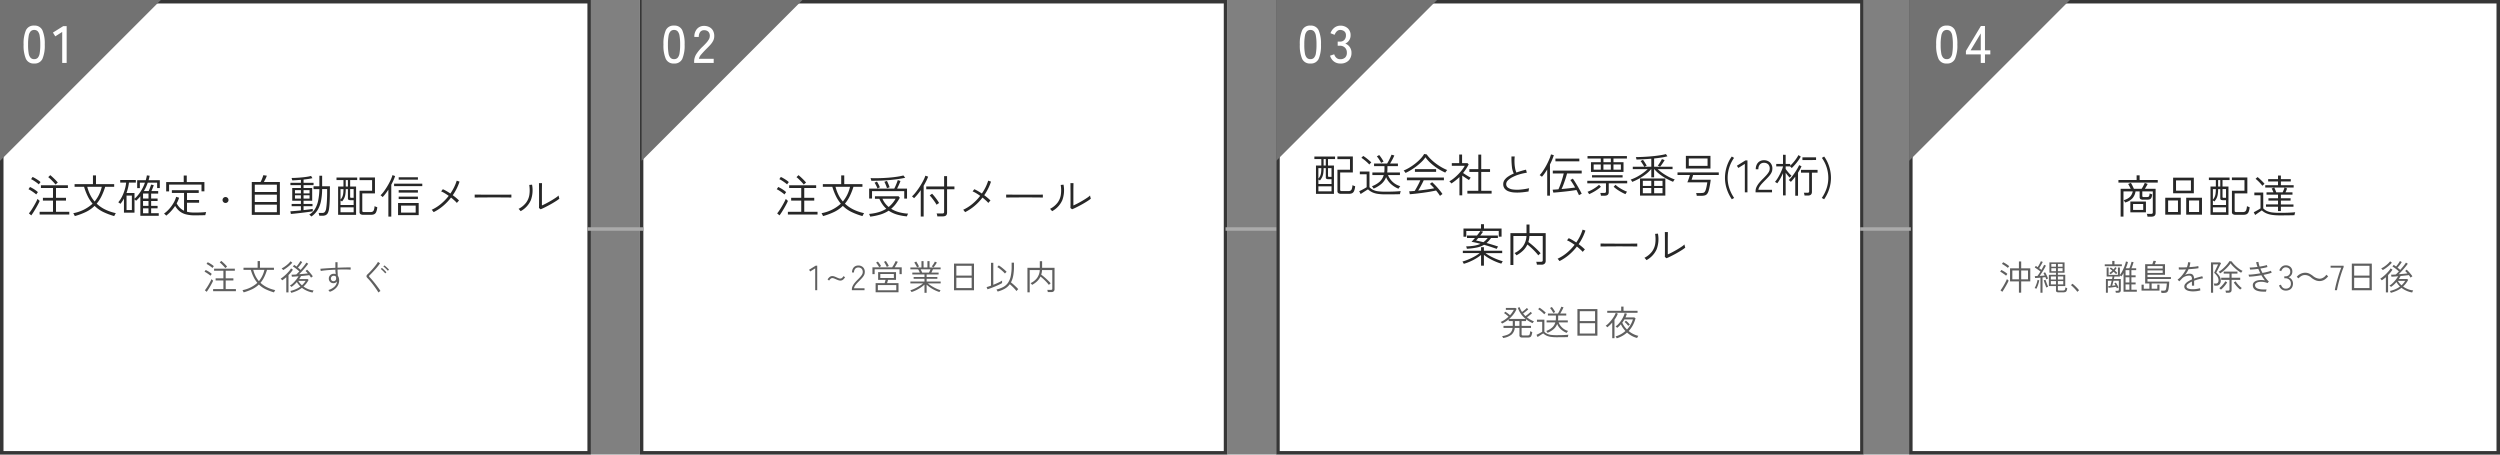
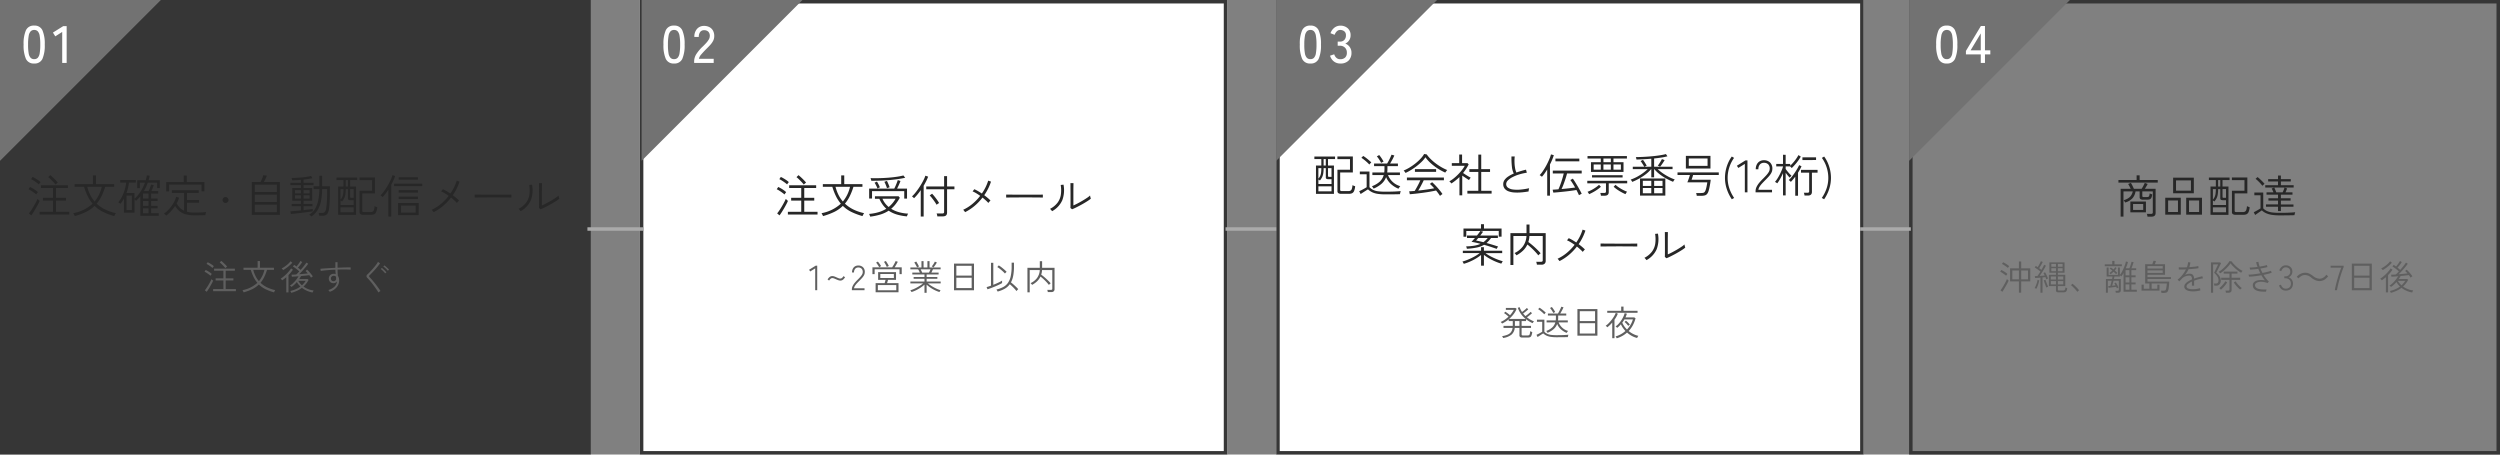
<svg xmlns="http://www.w3.org/2000/svg" width="715" height="130" viewBox="0 0 715 130">
  <rect x="0" y="0" width="715" height="130" fill="#808080" stroke="none" />
  <g transform="translate(-545 -1311)">
    <rect width="169" height="130" transform="translate(545 1311)" fill="#fff" />
-     <path d="M1,1V129H168V1H1M0,0H169V130H0Z" transform="translate(545 1311)" fill="#363636" />
+     <path d="M1,1V129H168H1M0,0H169V130H0Z" transform="translate(545 1311)" fill="#363636" />
    <rect width="168" height="130" transform="translate(728 1311)" fill="#fff" />
    <path d="M1,1V129H167V1H1M0,0H168V130H0Z" transform="translate(728 1311)" fill="#363636" />
    <path d="M-72.665.364V-.429h3.822v-3.2h-2.886V-4.42h2.886V-7.241H-72.3v-.78h7.722v.78h-3.406V-4.42h2.86v.793h-2.86v3.2h3.8V.364ZM-75.057.6l-.676-.572a9.969,9.969,0,0,0,.644-.871q.358-.533.715-1.144t.656-1.176a10.33,10.33,0,0,0,.455-.955,1.759,1.759,0,0,1,.175.169q.124.13.254.247t.182.156a9.138,9.138,0,0,1-.423.9q-.292.559-.657,1.183t-.715,1.176Q-74.8.26-75.057.6Zm6.942-8.814q-.247-.325-.611-.715T-69.48-9.7a8.671,8.671,0,0,0-.728-.637l.585-.572q.533.442,1.138,1.027a13.184,13.184,0,0,1,1.021,1.092q-.052.039-.2.163l-.279.24A1.349,1.349,0,0,0-68.115-8.216ZM-72.9-8.268a6.814,6.814,0,0,0-.644-.52q-.41-.3-.838-.572a5.511,5.511,0,0,0-.728-.4l.429-.637a7.79,7.79,0,0,1,.76.4q.436.253.852.54a4.762,4.762,0,0,1,.663.533q-.026.039-.136.182l-.221.286A1.554,1.554,0,0,0-72.9-8.268Zm-.741,2.886a6.814,6.814,0,0,0-.644-.52q-.41-.3-.839-.572a5.511,5.511,0,0,0-.728-.4l.429-.65q.338.156.767.4t.832.533a5.187,5.187,0,0,1,.663.546q-.026.039-.137.182t-.215.286A1.784,1.784,0,0,0-73.64-5.382ZM-62.616.806a1.163,1.163,0,0,0-.1-.241L-62.9.214a1.04,1.04,0,0,0-.156-.24A11.193,11.193,0,0,0-57.52-2.743a10.529,10.529,0,0,1-1.359-2.074,16.626,16.626,0,0,1-1.072-2.749h-2.717v-.78h5.252v-2.483h.871v2.483h5.2v.78h-2.574A17.579,17.579,0,0,1-55-4.823,10.392,10.392,0,0,1-56.35-2.756,9.832,9.832,0,0,0-53.958-1.1a13.173,13.173,0,0,0,3.094,1.06,1.294,1.294,0,0,0-.156.234q-.1.182-.195.364t-.117.247A19.73,19.73,0,0,1-54.478-.377a9.224,9.224,0,0,1-2.47-1.742,9.393,9.393,0,0,1-2.49,1.742A19.683,19.683,0,0,1-62.616.806Zm5.681-4.173a10.076,10.076,0,0,0,2.041-4.2h-4.147a11.606,11.606,0,0,0,.832,2.275A9.044,9.044,0,0,0-56.935-3.367ZM-43.857.715v-5.59a9.426,9.426,0,0,1-1.235,1.3.73.73,0,0,0-.176-.2q-.149-.137-.266-.228V-.169H-48.55V-4.225a8.472,8.472,0,0,1-.462.786q-.253.383-.539.734a1.5,1.5,0,0,0-.169-.13l-.266-.189a1.771,1.771,0,0,0-.188-.123A7.819,7.819,0,0,0-49.1-4.784a12,12,0,0,0,.78-1.989,10.681,10.681,0,0,0,.4-2h-1.7v-.754h4.472v.754H-47.12a12.971,12.971,0,0,1-.7,2.964h2.288v1.664a10.01,10.01,0,0,0,1.722-2.041,12.043,12.043,0,0,0,1.268-2.574H-44V-7.2h-.767V-9.464h2.457q.1-.338.182-.689t.13-.689l.793.1q-.052.325-.123.637t-.176.637h3.211v2.249h-.767V-8.762h-2.678q-.221.637-.5,1.242a11.892,11.892,0,0,1-.618,1.163h1.378q.117-.273.254-.611t.253-.669A5.027,5.027,0,0,0-40.8-8.2l.767.143a4.626,4.626,0,0,1-.169.514q-.117.306-.247.624t-.247.566h1.937v.715h-2.015v1.417h1.846v.7h-1.846v1.4h1.846v.7h-1.846v1.4H-38.6V.715ZM-47.809-.923h1.521V-5.057h-1.521Zm4.719-3.3h1.56V-5.642h-1.56Zm0,4.212h1.56v-1.4h-1.56Zm0-2.106h1.56v-1.4h-1.56ZM-36.46.676a1.073,1.073,0,0,0-.169-.188q-.13-.123-.266-.247a.84.84,0,0,0-.2-.149,8.484,8.484,0,0,0,1.476-1.326,10.564,10.564,0,0,0,1.241-1.7,6.9,6.9,0,0,0,.754-1.781l.845.26a8.022,8.022,0,0,1-.689,1.625,5.226,5.226,0,0,0,.923,1.267,4.242,4.242,0,0,0,1.183.825V-5.824h-3.484V-6.6h7.683v.78h-3.354V-3.8h3.458v.78h-3.458V-.442a6.178,6.178,0,0,0,1.027.182q.546.052,1.157.052.793,0,1.683-.032t1.593-.124q-.013.052-.065.247t-.1.39a1.455,1.455,0,0,0-.045.26q-.572.026-1.391.039t-1.677.013A9.57,9.57,0,0,1-30.87.293,4.781,4.781,0,0,1-32.651-.6a5.564,5.564,0,0,1-1.261-1.508A11.022,11.022,0,0,1-35.1-.585,11.478,11.478,0,0,1-36.46.676Zm-.013-6.929V-8.931h5.018V-10.79h.871v1.859h5.044v2.652h-.832V-8.2h-9.269v1.95ZM-19.5-2.95a.818.818,0,0,1-.6-.25.818.818,0,0,1-.25-.6.818.818,0,0,1,.25-.6.818.818,0,0,1,.6-.25.818.818,0,0,1,.6.25.818.818,0,0,1,.25.6.818.818,0,0,1-.25.6A.818.818,0,0,1-19.5-2.95Zm7.509,3.4v-9.4h2.509a5.238,5.238,0,0,0,.319-.644q.163-.384.292-.747t.182-.559l1,.143a5.912,5.912,0,0,1-.357.871q-.253.52-.488.936h4.576v9.4Zm.858-.767h6.318V-2.47h-6.318Zm0-2.912h6.318V-5.317h-6.318Zm0-2.86h6.318V-8.177h-6.318ZM-.811.195-.954-.572Q-.421-.6.385-.669T2.062-.832v-1.2H-.59v-.637H2.062v-.923H-.421v-3.64H2.062v-.819h-3V-8.71h3v-.858q-.7.052-1.359.1t-1.137.045A.915.915,0,0,0-.473-9.62q-.039-.143-.078-.292A.779.779,0,0,0-.616-10.1Q-.07-10.1.7-10.14T2.3-10.257q.819-.078,1.528-.189a8.681,8.681,0,0,0,1.137-.241l.39.637a10.326,10.326,0,0,1-1.1.221q-.669.1-1.437.182v.936h2.86v.663H2.816v.819h2.47v3.64H2.816v.923H5.377v.637H2.816V-.91Q3.622-1,4.331-1.092t1.111-.156v.689q-.4.065-1.02.15T3.082-.234q-.722.091-1.443.175T.275.091Q-.369.156-.811.195ZM5.052.923A1.648,1.648,0,0,0,4.889.754L4.636.514a.763.763,0,0,0-.2-.15,4.387,4.387,0,0,0,1.67-1.625,7.762,7.762,0,0,0,.917-2.5A17.652,17.652,0,0,0,7.34-6.916H5.676v-.806H7.34v-3.016h.793v3.016h2.223V-7.2q0,.2-.007.409t-.006.572q0,1.482-.052,2.723t-.156,2.008A4.225,4.225,0,0,1,9.8-.163a1.429,1.429,0,0,1-.611.67A2.023,2.023,0,0,1,8.25.7H7.314A4.223,4.223,0,0,0,7.23.266a2.258,2.258,0,0,0-.111-.358h1.04A.964.964,0,0,0,8.9-.384a2.26,2.26,0,0,0,.4-1.151q.078-.455.137-1.17T9.531-4.3q.032-.877.032-1.813v-.806H8.133A18.473,18.473,0,0,1,7.808-3.51,7.952,7.952,0,0,1,6.846-.949,6.137,6.137,0,0,1,5.052.923ZM2.816-4.2H4.532v-.949H2.816ZM.359-4.2h1.7v-.949H.359ZM2.816-5.681H4.532v-.936H2.816Zm-2.457,0h1.7v-.936H.359ZM12.7.442v-8.1H14.23V-9.5H12.241v-.728h5.915V-9.5H16.141v1.846h1.7v8.1ZM19.924.429a1.389,1.389,0,0,1-.851-.195.724.724,0,0,1-.24-.6V-6.448H22.42V-9.49h-3.6v-.754h4.42v4.563H19.612V-.715a.34.34,0,0,0,.1.279.677.677,0,0,0,.4.085h1.846a1.253,1.253,0,0,0,.611-.13.891.891,0,0,0,.37-.494,4.054,4.054,0,0,0,.189-1.066,2.9,2.9,0,0,0,.371.163q.227.085.4.136A4.387,4.387,0,0,1,23.59-.364a1.232,1.232,0,0,1-.572.631,2.034,2.034,0,0,1-.858.162ZM13.385-2.379h3.757V-3.744h-.793a1.394,1.394,0,0,1-.656-.111.42.42,0,0,1-.189-.4V-6.916H14.88a8.835,8.835,0,0,1-.117,1.592,3.8,3.8,0,0,1-.344,1.053,5.564,5.564,0,0,1-.6.9,1.356,1.356,0,0,0-.189-.149q-.124-.084-.24-.15Zm0,2.093h3.757V-1.7H13.385ZM16.531-4.42h.611v-2.5h-1v2.2a.29.29,0,0,0,.078.24A.567.567,0,0,0,16.531-4.42Zm-3.146.52a3.3,3.3,0,0,0,.507-.773,3.414,3.414,0,0,0,.26-.936,9.313,9.313,0,0,0,.078-1.306h-.845ZM14.88-7.657H15.5V-9.5H14.88ZM29.843.533V-2.938h5.9V.533ZM27.074.949V-6.76q-.4.611-.819,1.163a9.16,9.16,0,0,1-.832.968,1.564,1.564,0,0,0-.28-.286,3.431,3.431,0,0,0-.318-.234,6.837,6.837,0,0,0,.813-.9q.422-.546.838-1.2t.774-1.32q.357-.669.618-1.281a7.673,7.673,0,0,0,.377-1.066l.754.26a10.51,10.51,0,0,1-.468,1.216q-.286.63-.624,1.267V.949ZM30.7-.195h4.186v-2H30.7ZM28.712-7.761v-.715h8.06v.715Zm1.313,3.692v-.7h5.5v.7Zm0-1.846v-.7h5.5v.7Zm0-3.692v-.7h5.5v.7Zm10,9.282a2.073,2.073,0,0,0-.156-.208q-.117-.143-.228-.286A.78.78,0,0,0,39.463-1a12.023,12.023,0,0,0,2.671-1.7,14.641,14.641,0,0,0,2.2-2.288q-.585-.416-1.151-.754a7.355,7.355,0,0,0-1.021-.52l.494-.624a9.943,9.943,0,0,1,1.04.533q.559.325,1.118.7a14.063,14.063,0,0,0,1.066-1.813,12.651,12.651,0,0,0,.741-1.865l.806.273a14.687,14.687,0,0,1-1.937,3.887q.533.39,1,.786a10.726,10.726,0,0,1,.793.735,1.988,1.988,0,0,0-.195.195q-.13.143-.254.286t-.175.208a7.649,7.649,0,0,0-.728-.735q-.442-.4-.936-.8a14.956,14.956,0,0,1-2.256,2.372A13.668,13.668,0,0,1,40.022-.325ZM51.761-4.5v-.845q.455,0,1.287.007l1.872.013q1.04.007,2.145.007H59.2q1.027,0,1.833-.007t1.222-.02V-4.5q-.429-.013-1.229-.02l-1.807-.013q-1.007-.006-2.093-.006T55-4.531l-1.879.013Q52.281-4.511,51.761-4.5Zm18.85,3.354-.468-.377q.013-.195.02-.682t.007-1.1V-5.473q0-.481-.007-1.072T70.156-7.7q0-.559-.013-.923h.871q0,.2-.007.578t-.013.852q-.007.468-.007.916v4.036q.546-.234,1.242-.6t1.4-.78q.7-.416,1.274-.8a5.887,5.887,0,0,0,.858-.669,1.51,1.51,0,0,0,.045.293q.046.2.1.384t.071.234a8.607,8.607,0,0,1-.858.624q-.52.338-1.138.7t-1.242.689q-.624.331-1.176.6T70.611-1.144ZM64.9-.6a1.74,1.74,0,0,0-.156-.2q-.117-.136-.241-.273a1.213,1.213,0,0,0-.2-.189,6.369,6.369,0,0,0,2.151-1.762A5.051,5.051,0,0,0,67.4-5.3a9.3,9.3,0,0,0-.039-2.808l.806-.078a8.332,8.332,0,0,1-.344,4.433A6.643,6.643,0,0,1,64.9-.6Z" transform="translate(629 1372)" fill="#272727" />
    <path d="M-41.665.364V-.429h3.822v-3.2h-2.886V-4.42h2.886V-7.241H-41.3v-.78h7.722v.78h-3.406V-4.42h2.86v.793h-2.86v3.2h3.8V.364ZM-44.057.6l-.676-.572a9.968,9.968,0,0,0,.644-.871q.358-.533.715-1.144t.657-1.176a10.331,10.331,0,0,0,.455-.955,1.759,1.759,0,0,1,.175.169q.123.13.254.247t.182.156a9.139,9.139,0,0,1-.423.9q-.292.559-.656,1.183t-.715,1.176Q-43.8.26-44.057.6Zm6.942-8.814q-.247-.325-.611-.715T-38.48-9.7a8.67,8.67,0,0,0-.728-.637l.585-.572q.533.442,1.138,1.027a13.183,13.183,0,0,1,1.021,1.092q-.052.039-.195.163l-.279.24A1.349,1.349,0,0,0-37.115-8.216ZM-41.9-8.268a6.815,6.815,0,0,0-.644-.52q-.409-.3-.839-.572a5.511,5.511,0,0,0-.728-.4l.429-.637a7.789,7.789,0,0,1,.761.4q.435.253.851.54a4.762,4.762,0,0,1,.663.533q-.026.039-.137.182l-.221.286A1.554,1.554,0,0,0-41.9-8.268Zm-.741,2.886a6.815,6.815,0,0,0-.644-.52q-.409-.3-.839-.572a5.511,5.511,0,0,0-.728-.4l.429-.65q.338.156.767.4t.832.533a5.187,5.187,0,0,1,.663.546q-.026.039-.137.182t-.214.286A1.784,1.784,0,0,0-42.64-5.382ZM-31.616.806a1.163,1.163,0,0,0-.1-.241L-31.9.214a1.04,1.04,0,0,0-.156-.24A11.193,11.193,0,0,0-26.52-2.743a10.529,10.529,0,0,1-1.358-2.074,16.626,16.626,0,0,1-1.073-2.749h-2.717v-.78h5.252v-2.483h.871v2.483h5.2v.78h-2.574A17.579,17.579,0,0,1-24-4.823,10.392,10.392,0,0,1-25.35-2.756,9.832,9.832,0,0,0-22.958-1.1a13.173,13.173,0,0,0,3.094,1.06,1.294,1.294,0,0,0-.156.234q-.1.182-.195.364t-.117.247A19.73,19.73,0,0,1-23.478-.377a9.225,9.225,0,0,1-2.47-1.742,9.393,9.393,0,0,1-2.49,1.742A19.683,19.683,0,0,1-31.616.806Zm5.681-4.173a10.076,10.076,0,0,0,2.041-4.2h-4.147a11.607,11.607,0,0,0,.832,2.275A9.044,9.044,0,0,0-25.935-3.367ZM-18.122.962A1.564,1.564,0,0,0-18.2.734Q-18.265.572-18.337.4a1.24,1.24,0,0,0-.111-.221,13.4,13.4,0,0,0,2.743-.5A8.828,8.828,0,0,0-13.52-1.3a7.726,7.726,0,0,1-1.1-1.255A8.589,8.589,0,0,1-15.5-4.147H-16.77v-.715H-10l.351.416a15.158,15.158,0,0,1-1.163,1.774,8.732,8.732,0,0,1-1.319,1.385A8.554,8.554,0,0,0-9.9-.318,12.212,12.212,0,0,0-7.28.1,1.454,1.454,0,0,0-7.4.325q-.078.169-.143.332a1.564,1.564,0,0,0-.078.228A14.62,14.62,0,0,1-10.5.351a8.317,8.317,0,0,1-2.34-1.1,9.091,9.091,0,0,1-2.3,1.085A17.257,17.257,0,0,1-18.122.962Zm-.3-5.174V-7.059h7.176a8.328,8.328,0,0,0,.377-.78q.2-.455.37-.9t.267-.76l.767.26q-.091.273-.253.656t-.351.786q-.188.4-.37.741h2.847v2.847h-.793V-6.344H-17.6v2.132ZM-17.8-9.3q-.013-.065-.058-.227t-.091-.319a1.487,1.487,0,0,0-.071-.208q1.209.039,2.535.007t2.607-.137q1.28-.1,2.385-.267a16.41,16.41,0,0,0,1.872-.37l.507.663Q-9.4-9.867-11-9.672t-3.348.293Q-16.094-9.282-17.8-9.3Zm4.953,7.5a8.1,8.1,0,0,0,1.976-2.353h-3.744a5.666,5.666,0,0,0,.754,1.3A6.866,6.866,0,0,0-12.844-1.794Zm-.481-5.382q-.065-.234-.195-.585T-13.8-8.45A4.451,4.451,0,0,0-14.079-9l.741-.26q.117.208.266.546t.286.682q.136.345.214.591Zm-2.73.065a5.116,5.116,0,0,0-.221-.54q-.143-.305-.3-.6a4.078,4.078,0,0,0-.3-.487l.689-.325q.13.208.292.5t.306.6q.143.306.234.54Zm17.134,8A2.655,2.655,0,0,0,1,.442a2.015,2.015,0,0,0-.13-.39H2.509a.584.584,0,0,0,.39-.1.47.47,0,0,0,.117-.364V-6.864H-2.093V-7.67H3.016v-2.964h.845V-7.67H5.967v.806H3.861V-.195q0,1.079-1.2,1.079ZM-3.666.923v-7.54q-.468.676-.962,1.267a13.575,13.575,0,0,1-.949,1.034,1.155,1.155,0,0,0-.162-.156q-.123-.1-.247-.214a1.422,1.422,0,0,0-.189-.149,7.779,7.779,0,0,0,.865-.91q.462-.559.93-1.228T-3.5-8.34q.41-.7.715-1.326a6.959,6.959,0,0,0,.436-1.086l.793.273A10.686,10.686,0,0,1-2.1-9.217q-.331.663-.734,1.339v8.8ZM.858-2.444A8.238,8.238,0,0,0,.325-3.3q-.351-.507-.734-1a8.692,8.692,0,0,0-.7-.806L-.429-5.6a9.874,9.874,0,0,1,.689.78q.377.468.735.968a10.233,10.233,0,0,1,.591.917q-.052.026-.214.13t-.312.215ZM9.022-.325a2.073,2.073,0,0,0-.156-.208q-.117-.143-.227-.286A.78.78,0,0,0,8.463-1a12.023,12.023,0,0,0,2.672-1.7,14.641,14.641,0,0,0,2.2-2.288q-.585-.416-1.151-.754a7.355,7.355,0,0,0-1.021-.52l.494-.624a9.943,9.943,0,0,1,1.04.533q.559.325,1.118.7a14.063,14.063,0,0,0,1.066-1.813,12.651,12.651,0,0,0,.741-1.865l.806.273a14.687,14.687,0,0,1-1.937,3.887q.533.39,1,.786a10.726,10.726,0,0,1,.793.735,1.988,1.988,0,0,0-.2.195q-.13.143-.253.286t-.175.208a7.649,7.649,0,0,0-.728-.735q-.442-.4-.936-.8a14.956,14.956,0,0,1-2.255,2.372A13.668,13.668,0,0,1,9.022-.325ZM20.761-4.5v-.845q.455,0,1.287.007l1.872.013q1.04.007,2.145.007H28.2q1.027,0,1.833-.007t1.222-.02V-4.5q-.429-.013-1.229-.02l-1.807-.013q-1.008-.006-2.093-.006T24-4.531l-1.878.013Q21.281-4.511,20.761-4.5Zm18.85,3.354-.468-.377q.013-.195.02-.682t.007-1.1V-5.473q0-.481-.007-1.072T39.156-7.7q0-.559-.013-.923h.871q0,.2-.007.578t-.013.852q-.007.468-.007.916v4.036q.546-.234,1.242-.6t1.4-.78q.7-.416,1.274-.8a5.887,5.887,0,0,0,.858-.669,1.51,1.51,0,0,0,.046.293q.045.2.1.384t.071.234a8.607,8.607,0,0,1-.858.624q-.52.338-1.138.7t-1.242.689q-.624.331-1.176.6T39.611-1.144ZM33.9-.6a1.74,1.74,0,0,0-.156-.2q-.117-.136-.241-.273a1.213,1.213,0,0,0-.2-.189,6.369,6.369,0,0,0,2.152-1.762A5.051,5.051,0,0,0,36.4-5.3a9.3,9.3,0,0,0-.039-2.808l.806-.078a8.332,8.332,0,0,1-.344,4.433A6.643,6.643,0,0,1,33.9-.6Z" transform="translate(812 1372)" fill="#272727" />
    <path d="M-24.05.28V-.33h2.94V-2.79h-2.22V-3.4h2.22V-5.57h-2.66v-.6h5.94v.6h-2.62V-3.4h2.2v.61h-2.2V-.33h2.92V.28Zm-1.84.18-.52-.44a7.668,7.668,0,0,0,.495-.67q.275-.41.55-.88t.5-.9a7.947,7.947,0,0,0,.35-.735,1.354,1.354,0,0,1,.135.13q.1.1.195.19t.14.12a7.029,7.029,0,0,1-.325.69q-.225.43-.5.91t-.55.9Q-25.69.2-25.89.46Zm5.34-6.78q-.19-.25-.47-.55t-.58-.59a6.669,6.669,0,0,0-.56-.49l.45-.44q.41.34.875.79a10.141,10.141,0,0,1,.785.84q-.04.03-.15.125l-.215.185A1.038,1.038,0,0,0-20.55-6.32Zm-3.68-.04a5.242,5.242,0,0,0-.5-.4q-.315-.23-.645-.44a4.239,4.239,0,0,0-.56-.31L-25.6-8a5.992,5.992,0,0,1,.585.3q.335.2.655.415a3.663,3.663,0,0,1,.51.41q-.02.03-.1.14l-.17.22A1.2,1.2,0,0,0-24.23-6.36Zm-.57,2.22a5.242,5.242,0,0,0-.5-.4q-.315-.23-.645-.44a4.239,4.239,0,0,0-.56-.31l.33-.5q.26.12.59.31t.64.41a3.99,3.99,0,0,1,.51.42q-.02.03-.1.14t-.165.22A1.372,1.372,0,0,0-24.8-4.14ZM-15.32.62A.894.894,0,0,0-15.4.435l-.14-.27a.8.8,0,0,0-.12-.185A8.61,8.61,0,0,0-11.4-2.11a8.1,8.1,0,0,1-1.045-1.6A12.789,12.789,0,0,1-13.27-5.82h-2.09v-.6h4.04V-8.33h.67v1.91h4v.6H-8.63a13.522,13.522,0,0,1-.83,2.11A7.994,7.994,0,0,1-10.5-2.12,7.563,7.563,0,0,0-8.66-.845,10.133,10.133,0,0,0-6.28-.03,1,1,0,0,0-6.4.15q-.08.14-.15.28t-.09.19A15.177,15.177,0,0,1-9.06-.29a7.1,7.1,0,0,1-1.9-1.34A7.225,7.225,0,0,1-12.875-.29,15.141,15.141,0,0,1-15.32.62Zm4.37-3.21A7.751,7.751,0,0,0-9.38-5.82h-3.19a8.928,8.928,0,0,0,.64,1.75A6.957,6.957,0,0,0-10.95-2.59ZM-1.7.75A2.476,2.476,0,0,0-1.825.475Q-1.91.31-1.96.22a8.859,8.859,0,0,0,1.525-.5A6.681,6.681,0,0,0,.92-1.05a5.441,5.441,0,0,1-.565-.615A4.812,4.812,0,0,1-.09-2.34a8.319,8.319,0,0,1-.755.775,6.81,6.81,0,0,1-.8.625,1.053,1.053,0,0,0-.125-.125q-.1-.085-.19-.165A.446.446,0,0,0-2.1-1.32a4.492,4.492,0,0,0,.91-.69,9.392,9.392,0,0,0,.875-.965A9.229,9.229,0,0,0,.39-3.99q-.61.05-1.13.085t-.78.045l-.1-.58q.26,0,.61-.015T-.26-4.5q.17-.16.395-.385T.61-5.38Q.36-5.61.02-5.885t-.675-.52A4.7,4.7,0,0,0-1.24-6.78l.37-.46a7.43,7.43,0,0,1,.67.47q.19-.22.415-.52T.63-7.88A3.19,3.19,0,0,0,.9-8.36l.53.3a6.115,6.115,0,0,1-.34.525q-.21.3-.44.575t-.44.5q.22.17.42.34t.36.31q.33-.38.645-.76T2.21-7.3a7.056,7.056,0,0,0,.41-.595l.53.32q-.21.31-.52.7t-.67.8q-.36.415-.725.805t-.685.7q.69-.05,1.36-.115T3.05-4.81q-.18-.2-.35-.38a4.162,4.162,0,0,0-.31-.3l.43-.38a7.787,7.787,0,0,1,.56.555q.32.345.615.71t.475.635l-.145.1Q4.21-3.79,4.1-3.7t-.14.115q-.1-.16-.23-.35t-.29-.38q-.37.06-1.01.13t-1.34.14q-.11.22-.24.435T.57-3.19H2.98l.28.24A6.74,6.74,0,0,1,1.8-1.05a6.288,6.288,0,0,0,1.32.73A5.708,5.708,0,0,0,4.69.07a3.061,3.061,0,0,0-.16.3A1.821,1.821,0,0,0,4.41.66,6.764,6.764,0,0,1,2.79.17,7,7,0,0,1,1.35-.68,7.087,7.087,0,0,1-.075.175,10.619,10.619,0,0,1-1.7.75ZM-3.12.62V-3.73a9.7,9.7,0,0,1-1.17.9.828.828,0,0,0-.11-.14q-.09-.1-.19-.2a1.645,1.645,0,0,0-.14-.13,7.292,7.292,0,0,0,.76-.545q.43-.345.86-.765t.79-.845a5.009,5.009,0,0,0,.56-.785l.53.37A9.659,9.659,0,0,1-2.49-4.33V.62Zm-.89-6.38q-.03-.04-.12-.14t-.185-.2a.825.825,0,0,0-.145-.13A6.857,6.857,0,0,0-3.505-6.8a8.818,8.818,0,0,0,.925-.74,4.763,4.763,0,0,0,.67-.735l.51.41a7.891,7.891,0,0,1-.8.8,11.359,11.359,0,0,1-.94.745A8.537,8.537,0,0,1-4.01-5.76ZM1.35-1.4a6.047,6.047,0,0,0,.575-.595A5.508,5.508,0,0,0,2.41-2.67H.31A5.305,5.305,0,0,0,1.35-1.4ZM9.3.46A1.65,1.65,0,0,0,9.14.215,1.707,1.707,0,0,0,8.89-.05a4.178,4.178,0,0,0,1.77-.97,2.429,2.429,0,0,0,.72-1.47,1.329,1.329,0,0,1-.44.35,1.235,1.235,0,0,1-.56.13,1.282,1.282,0,0,1-.97-.375,1.321,1.321,0,0,1-.37-.925,1.388,1.388,0,0,1,.18-.71,1.345,1.345,0,0,1,.5-.495,1.432,1.432,0,0,1,.73-.185,1.448,1.448,0,0,1,.56.1q-.03-.3-.06-.62t-.03-.65q-.82.03-1.6.085t-1.45.125Q7.2-5.59,6.74-5.5l-.12-.63q.45-.04,1.125-.09t1.495-.1q.82-.045,1.68-.085V-8.02h.62v1.59q1.11-.05,2.12-.075t1.65-.005l-.04.64q-.64-.06-1.635-.065t-2.1.035q.01.43.035.89t.045.88a1.82,1.82,0,0,1,.28.57,2.51,2.51,0,0,1,.1.73,3.047,3.047,0,0,1-.72,2A4.233,4.233,0,0,1,9.3.46Zm1.08-3.04a.767.767,0,0,0,.535-.2.662.662,0,0,0,.215-.515,5.161,5.161,0,0,0-.03-.55.831.831,0,0,0-.65-.28.81.81,0,0,0-.575.22.745.745,0,0,0-.235.57.8.8,0,0,0,.21.55A.668.668,0,0,0,10.38-2.58ZM23.22.65A7.811,7.811,0,0,0,22.765-.1q-.285-.425-.63-.9t-.7-.93q-.36-.46-.7-.855t-.61-.665a.907.907,0,0,1-.325-.575A.941.941,0,0,1,20.17-4.6q.34-.32.765-.77t.855-.95q.43-.5.78-.965A5.875,5.875,0,0,0,23.1-8.1l.59.4q-.22.34-.58.795t-.79.935q-.43.48-.845.92t-.745.75a.407.407,0,0,0-.17.285.478.478,0,0,0,.16.3q.28.28.62.675t.7.84q.36.445.7.9t.62.845q.28.395.45.685a1.162,1.162,0,0,0-.18.11q-.13.09-.25.18A1.733,1.733,0,0,0,23.22.65Zm1.94-5.46a3.813,3.813,0,0,0-.37-.44q-.23-.24-.47-.465a3.728,3.728,0,0,0-.43-.355l.33-.3a4.529,4.529,0,0,1,.43.365q.25.235.49.48a4.74,4.74,0,0,1,.37.415Zm.76-.75a4.1,4.1,0,0,0-.38-.43q-.23-.23-.475-.45a3.715,3.715,0,0,0-.445-.35l.32-.3a4.3,4.3,0,0,1,.44.35q.26.23.5.47a5.074,5.074,0,0,1,.375.4Z" transform="translate(630 1394)" fill="#5f5f5f" />
    <path d="M-33.855,0V-6.25l-1.43.89-.32-.49,1.89-1.17h.44V0Zm3.98-2.75-.44-.34a3.131,3.131,0,0,1,.55-.65,1.187,1.187,0,0,1,.83-.3,1.721,1.721,0,0,1,.555.105,6.268,6.268,0,0,1,.615.25q.31.145.59.25a1.392,1.392,0,0,0,.47.105.8.8,0,0,0,.515-.18,2.013,2.013,0,0,0,.435-.52l.44.32a2.763,2.763,0,0,1-.535.655,1.209,1.209,0,0,1-.845.3,1.676,1.676,0,0,1-.535-.105q-.3-.1-.63-.25t-.6-.25a1.392,1.392,0,0,0-.47-.105.76.76,0,0,0-.545.215A2.306,2.306,0,0,0-29.875-2.75ZM-23.365,0V-.22a2.211,2.211,0,0,1,.225-.975,4.5,4.5,0,0,1,.6-.92q.38-.455.86-.925.36-.36.675-.705a4.5,4.5,0,0,0,.525-.69,1.4,1.4,0,0,0,.22-.7,1.315,1.315,0,0,0-.325-1.02,1.316,1.316,0,0,0-.965-.34,1.125,1.125,0,0,0-.86.365,1.493,1.493,0,0,0-.34,1.055h-.58A2.32,2.32,0,0,1-23.1-6.12a1.657,1.657,0,0,1,.63-.7,1.752,1.752,0,0,1,.925-.245,1.886,1.886,0,0,1,1.38.51,1.823,1.823,0,0,1,.49,1.43,1.865,1.865,0,0,1-.24.875,4.287,4.287,0,0,1-.585.8q-.355.39-.765.8-.35.35-.67.695a4.727,4.727,0,0,0-.54.695,1.791,1.791,0,0,0-.27.7h3V0Zm6.79.58V-2.03h2.57q.08-.21.15-.465t.12-.465h-2.12V-5.17h5.12v2.21h-2.29q-.05.21-.125.47t-.145.46h3.27V.58Zm.64-.56h5.27V-1.47h-5.27Zm-1.55-4.62V-6.55h5.64q.19-.27.39-.61t.365-.66a4.853,4.853,0,0,0,.235-.51l.62.19q-.14.31-.39.76t-.5.83h2.02V-4.6h-.63V-5.99h-7.12V-4.6Zm2.25,1.11h3.88V-4.64h-3.88Zm1.85-3.16a3.972,3.972,0,0,0-.21-.475q-.14-.275-.3-.545a2.932,2.932,0,0,0-.3-.43l.54-.26q.13.18.3.44t.315.525a3.941,3.941,0,0,1,.23.465Zm-2.18.08a3.939,3.939,0,0,0-.245-.45q-.155-.25-.325-.49a2.985,2.985,0,0,0-.31-.38l.51-.3q.16.18.335.42t.335.475a4.417,4.417,0,0,1,.25.4ZM-2.6.75V-1.6a8.54,8.54,0,0,1-1.07.84,11.112,11.112,0,0,1-1.29.745A8.667,8.667,0,0,1-6.305.52.569.569,0,0,0-6.39.375Q-6.465.27-6.54.16A.658.658,0,0,0-6.655.02a7.594,7.594,0,0,0,.98-.35,10.71,10.71,0,0,0,1-.5q.49-.275.925-.565A8.4,8.4,0,0,0-3-1.95h-3.63v-.53H-2.6v-.78H-5.7v-.51h3.1v-.74h-3.48v-.53h2.15q-.1-.23-.225-.485a2.906,2.906,0,0,0-.265-.445h-2.21v-.54h3.17v-1.8h.6v1.8h1.1v-1.8h.61v1.8h3.17v.54H-.185q-.09.22-.21.465t-.23.465h2.07v.53h-3.43v.74h3.07v.51h-3.07v.78h4.02v.53h-3.66a11.31,11.31,0,0,0,1.04.74A11.991,11.991,0,0,0,.7-.5,7.837,7.837,0,0,0,2,0,1.113,1.113,0,0,0,1.9.145Q1.825.26,1.765.37t-.08.15A8.958,8.958,0,0,1,.35-.01,10.183,10.183,0,0,1-.925-.75a8.913,8.913,0,0,1-1.06-.84V.75Zm-.65-5.79h1.94q.11-.21.23-.46t.21-.47h-2.84q.13.23.255.485T-3.245-5.04Zm3.23-1.5-.5-.27A5.32,5.32,0,0,0-.03-7.47a5.784,5.784,0,0,0,.395-.71l.58.25q-.12.23-.3.5t-.35.5A4.6,4.6,0,0,1-.015-6.54Zm-4.7,0q-.08-.16-.215-.415t-.29-.52a3.3,3.3,0,0,0-.3-.445l.56-.28q.13.18.29.455t.3.54q.14.265.21.415ZM5.845.01V-7.61h5.72V.01Zm.67-.62h4.38V-3.57H6.515Zm0-3.57h4.38V-6.99H6.515ZM18.325.39a1.808,1.808,0,0,0-.09-.175q-.07-.125-.145-.25A.969.969,0,0,0,17.975-.2,8.014,8.014,0,0,0,19.9-.9a3.933,3.933,0,0,0,1.36-1.18,5.184,5.184,0,0,0,.8-1.9,13.029,13.029,0,0,0,.265-2.85V-7.88H23v1.05a14.383,14.383,0,0,1-.215,2.665,6.662,6.662,0,0,1-.655,1.935q.34.25.735.6t.755.7a7.873,7.873,0,0,1,.59.63,1.628,1.628,0,0,0-.15.145q-.11.115-.215.235a1.468,1.468,0,0,0-.135.17,7.03,7.03,0,0,0-.56-.675q-.33-.355-.68-.69t-.67-.6a4.524,4.524,0,0,1-1.43,1.285A8.562,8.562,0,0,1,18.325.39Zm-2.9-.65-.26-.63q.23-.06.56-.17t.7-.24V-7.84h.66v6.29q.5-.2.99-.415t.89-.42a4.674,4.674,0,0,0,.63-.375v.72q-.35.21-.855.455t-1.09.49q-.585.245-1.16.46T15.425-.26Zm4.99-4.51a8.3,8.3,0,0,0-.665-.67q-.4-.36-.8-.68a5.756,5.756,0,0,0-.725-.5l.42-.48a8.8,8.8,0,0,1,.775.54q.415.32.81.665a9.043,9.043,0,0,1,.665.635q-.04.03-.15.135t-.205.21Q20.445-4.81,20.415-4.77ZM26.845.61V-6.4h3.54V-8.29h.66V-6.4H34.6V-.29a.808.808,0,0,1-.23.6.965.965,0,0,1-.7.225h-1Q32.655.4,32.61.205A1.675,1.675,0,0,0,32.515-.1h1.05a.471.471,0,0,0,.3-.075.344.344,0,0,0,.09-.275V-5.77h-2.93a5.048,5.048,0,0,1-.24,1.32q.34.24.725.56t.76.665q.375.345.695.67t.53.585a1.378,1.378,0,0,0-.16.125q-.11.095-.215.19a.777.777,0,0,0-.135.145A9.452,9.452,0,0,0,32.32-2.3q-.405-.435-.865-.86t-.88-.745a4.468,4.468,0,0,1-.985,1.37,6.609,6.609,0,0,1-1.415,1.01.757.757,0,0,0-.11-.16q-.09-.11-.185-.215a.632.632,0,0,0-.135-.125A4.855,4.855,0,0,0,29.56-3.445a4.16,4.16,0,0,0,.815-2.325h-2.88V.61Z" transform="translate(812 1394)" fill="#5f5f5f" />
    <path d="M0,0H46L0,46Z" transform="translate(545 1311)" fill="#727272" />
    <path d="M0,0H46L0,46Z" transform="translate(728.5 1311)" fill="#727272" />
    <path d="M3.78.165A2.41,2.41,0,0,1,1.41-1.17,9.621,9.621,0,0,1,.75-5.25a9.676,9.676,0,0,1,.66-4.087A2.408,2.408,0,0,1,3.78-10.68,2.4,2.4,0,0,1,6.135-9.337,9.676,9.676,0,0,1,6.8-5.25a9.621,9.621,0,0,1-.66,4.08A2.4,2.4,0,0,1,3.78.165Zm0-1.245a1.369,1.369,0,0,0,1.013-.383,2.475,2.475,0,0,0,.555-1.3A14.1,14.1,0,0,0,5.52-5.25a14.208,14.208,0,0,0-.173-2.505,2.475,2.475,0,0,0-.555-1.3A1.369,1.369,0,0,0,3.78-9.435a1.375,1.375,0,0,0-1,.383,2.474,2.474,0,0,0-.57,1.3,13.628,13.628,0,0,0-.18,2.505A13.521,13.521,0,0,0,2.2-2.76a2.474,2.474,0,0,0,.57,1.3A1.375,1.375,0,0,0,3.78-1.08ZM11.79,0V-8.865L9.81-7.605l-.675-1.08L12.09-10.53h.975V0Z" transform="translate(551 1329)" fill="#fff" />
    <path d="M3.78.165A2.41,2.41,0,0,1,1.41-1.17,9.621,9.621,0,0,1,.75-5.25a9.676,9.676,0,0,1,.66-4.087A2.408,2.408,0,0,1,3.78-10.68,2.4,2.4,0,0,1,6.135-9.337,9.676,9.676,0,0,1,6.8-5.25a9.621,9.621,0,0,1-.66,4.08A2.4,2.4,0,0,1,3.78.165Zm0-1.245a1.369,1.369,0,0,0,1.013-.383,2.475,2.475,0,0,0,.555-1.3A14.1,14.1,0,0,0,5.52-5.25a14.208,14.208,0,0,0-.173-2.505,2.475,2.475,0,0,0-.555-1.3A1.369,1.369,0,0,0,3.78-9.435a1.375,1.375,0,0,0-1,.383,2.474,2.474,0,0,0-.57,1.3,13.628,13.628,0,0,0-.18,2.505A13.521,13.521,0,0,0,2.2-2.76a2.474,2.474,0,0,0,.57,1.3A1.375,1.375,0,0,0,3.78-1.08ZM9.525,0V-.42a3.961,3.961,0,0,1,.638-2.13,11.554,11.554,0,0,1,1.852-2.175q.51-.495.953-.983a6.041,6.041,0,0,0,.727-.967,1.952,1.952,0,0,0,.3-.93,1.708,1.708,0,0,0-.405-1.32,1.663,1.663,0,0,0-1.23-.435,1.332,1.332,0,0,0-1.1.5,2.232,2.232,0,0,0-.405,1.432H9.585a3.311,3.311,0,0,1,.773-2.318,2.585,2.585,0,0,1,2-.847,3.244,3.244,0,0,1,1.537.352A2.471,2.471,0,0,1,14.933-9.21a3.163,3.163,0,0,1,.337,1.635,2.836,2.836,0,0,1-.345,1.313,5.905,5.905,0,0,1-.855,1.177q-.525.57-1.17,1.2-.72.735-1.312,1.418a2.76,2.76,0,0,0-.7,1.282h4.23V0Z" transform="translate(734 1329)" fill="#fff" />
    <path d="M15.5.5H-.5v-1h16Z" transform="translate(713.503 1376.5)" fill="#aaa" />
    <rect width="168" height="130" transform="translate(910 1311)" fill="#fff" />
    <path d="M1,1V129H167V1H1M0,0H168V130H0Z" transform="translate(910 1311)" fill="#363636" />
-     <rect width="169" height="130" transform="translate(1091 1311)" fill="#fff" />
    <path d="M1,1V129H168V1H1M0,0H169V130H0Z" transform="translate(1091 1311)" fill="#363636" />
    <path d="M0,0H46L0,46Z" transform="translate(910 1311)" fill="#727272" />
    <path d="M0,0H46L0,46Z" transform="translate(1091 1311)" fill="#727272" />
    <path d="M3.78.165A2.41,2.41,0,0,1,1.41-1.17,9.621,9.621,0,0,1,.75-5.25a9.676,9.676,0,0,1,.66-4.087A2.408,2.408,0,0,1,3.78-10.68,2.4,2.4,0,0,1,6.135-9.337,9.676,9.676,0,0,1,6.8-5.25a9.621,9.621,0,0,1-.66,4.08A2.4,2.4,0,0,1,3.78.165Zm0-1.245a1.369,1.369,0,0,0,1.013-.383,2.475,2.475,0,0,0,.555-1.3A14.1,14.1,0,0,0,5.52-5.25a14.208,14.208,0,0,0-.173-2.505,2.475,2.475,0,0,0-.555-1.3A1.369,1.369,0,0,0,3.78-9.435a1.375,1.375,0,0,0-1,.383,2.474,2.474,0,0,0-.57,1.3,13.628,13.628,0,0,0-.18,2.505A13.521,13.521,0,0,0,2.2-2.76a2.474,2.474,0,0,0,.57,1.3A1.375,1.375,0,0,0,3.78-1.08ZM12.315.165a2.9,2.9,0,0,1-1.83-.593A3.155,3.155,0,0,1,9.4-2.07l1.185-.405a2.364,2.364,0,0,0,.3.638,1.87,1.87,0,0,0,.555.548,1.5,1.5,0,0,0,.84.225,2.036,2.036,0,0,0,1.41-.457,1.832,1.832,0,0,0,.51-1.433,1.912,1.912,0,0,0-.547-1.425,1.992,1.992,0,0,0-1.463-.54H11.58V-6.105h.615a1.65,1.65,0,0,0,1.3-.495,1.82,1.82,0,0,0,.442-1.26,1.392,1.392,0,0,0-.5-1.215,1.921,1.921,0,0,0-1.148-.36,1.256,1.256,0,0,0-.75.225,2.026,2.026,0,0,0-.525.548,2.917,2.917,0,0,0-.315.622L9.525-8.5a3.4,3.4,0,0,1,1.14-1.605,2.712,2.712,0,0,1,1.65-.555,3.056,3.056,0,0,1,2.137.743,2.59,2.59,0,0,1,.818,2.017,2.536,2.536,0,0,1-.42,1.44,2.513,2.513,0,0,1-1.11.93,2.627,2.627,0,0,1,1.29.99,2.774,2.774,0,0,1,.495,1.635,3.08,3.08,0,0,1-.817,2.22A3.158,3.158,0,0,1,12.315.165Z" transform="translate(916 1329)" fill="#fff" />
    <path d="M3.78.165A2.41,2.41,0,0,1,1.41-1.17,9.621,9.621,0,0,1,.75-5.25a9.676,9.676,0,0,1,.66-4.087A2.408,2.408,0,0,1,3.78-10.68,2.4,2.4,0,0,1,6.135-9.337,9.676,9.676,0,0,1,6.8-5.25a9.621,9.621,0,0,1-.66,4.08A2.4,2.4,0,0,1,3.78.165Zm0-1.245a1.369,1.369,0,0,0,1.013-.383,2.475,2.475,0,0,0,.555-1.3A14.1,14.1,0,0,0,5.52-5.25a14.208,14.208,0,0,0-.173-2.505,2.475,2.475,0,0,0-.555-1.3A1.369,1.369,0,0,0,3.78-9.435a1.375,1.375,0,0,0-1,.383,2.474,2.474,0,0,0-.57,1.3,13.628,13.628,0,0,0-.18,2.505A13.521,13.521,0,0,0,2.2-2.76a2.474,2.474,0,0,0,.57,1.3A1.375,1.375,0,0,0,3.78-1.08ZM13.5,0V-2.445H9.255v-.99L13.53-10.56H14.7V-3.6h1.53v1.155H14.7V0ZM10.59-3.6H13.5V-8.445Z" transform="translate(1098 1329)" fill="#fff" />
    <path d="M14,.5H-.5v-1H14Z" transform="translate(1077.5 1376.5)" fill="#aaa" />
    <path d="M14,.5H-.5v-1H14Z" transform="translate(896 1376.5)" fill="#aaa" />
    <path d="M-73.632.442v-8.1H-72.1V-9.5h-1.989v-.728h5.915V-9.5h-2.015v1.846h1.7v8.1ZM-66.4.429a1.389,1.389,0,0,1-.851-.195.724.724,0,0,1-.241-.6V-6.448h3.588V-9.49h-3.6v-.754h4.42v4.563h-3.627V-.715a.34.34,0,0,0,.1.279.677.677,0,0,0,.4.085h1.846a1.253,1.253,0,0,0,.611-.13.891.891,0,0,0,.37-.494,4.054,4.054,0,0,0,.189-1.066,2.9,2.9,0,0,0,.37.163q.228.085.4.136a4.387,4.387,0,0,1-.312,1.378,1.232,1.232,0,0,1-.572.631,2.034,2.034,0,0,1-.858.162Zm-6.539-2.808h3.757V-3.744h-.793a1.394,1.394,0,0,1-.657-.111.42.42,0,0,1-.188-.4V-6.916h-.624a8.835,8.835,0,0,1-.117,1.592,3.8,3.8,0,0,1-.344,1.053,5.563,5.563,0,0,1-.6.9,1.357,1.357,0,0,0-.188-.149q-.124-.084-.241-.15Zm0,2.093h3.757V-1.7h-3.757ZM-69.8-4.42h.611v-2.5h-1v2.2a.29.29,0,0,0,.078.24A.567.567,0,0,0-69.8-4.42Zm-3.146.52a3.3,3.3,0,0,0,.507-.773,3.414,3.414,0,0,0,.26-.936A9.313,9.313,0,0,0-72.1-6.916h-.845Zm1.495-3.757h.624V-9.5h-.624Zm21.411,6.63a7.083,7.083,0,0,1-2.152-1.345,5.419,5.419,0,0,1-1.384-1.97A4.751,4.751,0,0,1-54.9-2.424a8.511,8.511,0,0,1-2.249,1.372,1.307,1.307,0,0,0-.13-.214l-.2-.293a.855.855,0,0,0-.149-.182,6.863,6.863,0,0,0,2.216-1.293,4.029,4.029,0,0,0,1.151-1.891H-57.5v-.754h3.393q.026-.221.046-.448t.019-.475v-.884h-2.977v-.741h3.731q.221-.338.468-.812t.462-.943q.215-.468.332-.78l.806.221a11.473,11.473,0,0,1-.559,1.17q-.351.65-.663,1.144h2.249v.741h-3V-6.6q0,.247-.02.475t-.045.448h3.64v.754h-3.406a5.31,5.31,0,0,0,3.51,3.172,1.049,1.049,0,0,0-.163.189q-.11.15-.215.312T-50.037-1.027ZM-53.768.585a14.521,14.521,0,0,1-2.21-.143,5.719,5.719,0,0,1-1.566-.455A4.813,4.813,0,0,1-58.76-.845q-.221.13-.618.383l-.8.514q-.4.26-.676.442l-.416-.819q.338-.143.754-.357t.793-.429q.377-.215.585-.345V-5.161h-1.95v-.78h2.756v4.485a4,4,0,0,0,1.04.761,4.538,4.538,0,0,0,1.4.4,15.861,15.861,0,0,0,2.125.117q1.482,0,2.528-.045t1.84-.124q-.013.052-.065.241t-.1.384a1.455,1.455,0,0,0-.045.26q-.377.013-1.034.026T-52.1.579Q-52.91.585-53.768.585Zm-4.615-8.528a6.33,6.33,0,0,0-.644-.656q-.409-.371-.845-.715a8.253,8.253,0,0,0-.774-.552l.52-.533a7.946,7.946,0,0,1,.786.533q.448.338.865.7t.663.618l-.169.169q-.13.13-.247.26T-58.383-7.943Zm3.393-.481a10.54,10.54,0,0,0-.592-1,7.858,7.858,0,0,0-.643-.858l.676-.377a10.039,10.039,0,0,1,.7.949q.358.546.553.923a2.234,2.234,0,0,0-.208.1q-.143.078-.286.149A1.448,1.448,0,0,0-54.99-8.424Zm16.835,9.451q-.208-.338-.5-.741t-.631-.806q-.715.169-1.69.338T-43.011.13q-1.059.143-2.048.254T-46.8.546l-.169-.832q.325-.013.728-.039T-45.4-.39q.234-.364.54-.91t.6-1.124q.292-.578.474-1.02h-3.835v-.78h10.582v.78h-5.772q-.208.455-.481.988t-.559,1.047q-.286.513-.546.916.832-.091,1.677-.2t1.6-.228q.754-.123,1.3-.228-.325-.377-.65-.7t-.585-.546l.637-.494q.325.273.741.7t.839.91q.422.487.793.955a9.613,9.613,0,0,1,.591.819,2.116,2.116,0,0,0-.208.137q-.156.11-.306.227A1.189,1.189,0,0,0-38.155,1.027Zm-9.867-6.565a1.185,1.185,0,0,0-.137-.214q-.11-.149-.227-.293a.864.864,0,0,0-.182-.182,11.618,11.618,0,0,0,1.7-.858,15.6,15.6,0,0,0,1.7-1.189,13.932,13.932,0,0,0,1.469-1.352,6.8,6.8,0,0,0,1-1.333l.741.117a8.67,8.67,0,0,0,1.034,1.235,14.34,14.34,0,0,0,1.41,1.242A16.1,16.1,0,0,0-37.85-7.241a12.523,12.523,0,0,0,1.761.871,1.427,1.427,0,0,0-.188.208q-.123.156-.234.306t-.15.215a15.452,15.452,0,0,1-2.158-1.17A15.627,15.627,0,0,1-40.794-8.32a10.282,10.282,0,0,1-1.534-1.7,7.8,7.8,0,0,1-1.079,1.287,15.956,15.956,0,0,1-1.45,1.254,18.257,18.257,0,0,1-1.605,1.105A14.756,14.756,0,0,1-48.022-5.538Zm2.691-.312v-.78h6.058v.78Zm15,6.227V-.429H-27.2v-5.4h-2.561V-6.63H-27.2v-4.16h.832v4.16h2.522v.806h-2.522v5.4H-23.4V.377ZM-32.6.871V-4.368a12.346,12.346,0,0,1-1.1.975q-.578.455-1.189.871a1.328,1.328,0,0,0-.163-.195q-.123-.13-.253-.253a1.328,1.328,0,0,0-.195-.162A8.726,8.726,0,0,0-34.2-4.01a13.619,13.619,0,0,0,1.261-1.151A14.683,14.683,0,0,0-31.85-6.409a8.118,8.118,0,0,0,.767-1.17h-3.7v-.767h2.119V-10.8h.819v2.457H-30.3l.338.351a12.025,12.025,0,0,1-.728,1.28,13.71,13.71,0,0,1-.871,1.189q.338.234.748.494t.793.488q.384.227.643.358A2.121,2.121,0,0,0-29.53-4q-.111.149-.208.293a1.292,1.292,0,0,0-.124.208q-.39-.234-.923-.592L-31.8-4.771V.871ZM-12.818-.247q-1.105.195-2.171.279a12.679,12.679,0,0,1-1.982.013,5.756,5.756,0,0,1-1.612-.338,2.469,2.469,0,0,1-1.092-.773,2.026,2.026,0,0,1-.4-1.287,2.008,2.008,0,0,1,.383-1.19,4.02,4.02,0,0,1,1.066-.995,9.632,9.632,0,0,1,1.566-.832,5.7,5.7,0,0,1-.533-1.918,23.774,23.774,0,0,1-.13-2.97h.936a12.04,12.04,0,0,0-.065,1.69,11.274,11.274,0,0,0,.163,1.638,5.279,5.279,0,0,0,.371,1.274q.65-.234,1.345-.442t1.411-.377l.234.871a14.819,14.819,0,0,0-2.275.52,11.051,11.051,0,0,0-1.878.774,5.015,5.015,0,0,0-1.281.929,1.466,1.466,0,0,0-.468,1,1.246,1.246,0,0,0,.533,1.072A3.2,3.2,0,0,0-17.238-.8a9.584,9.584,0,0,0,2.1.02,19.574,19.574,0,0,0,2.477-.39,2.683,2.683,0,0,0-.111.462A2.979,2.979,0,0,0-12.818-.247ZM1.586.832Q1.326.208.858-.663q-.65.117-1.534.234t-1.833.221q-.949.1-1.8.182T-5.746.091l-.2-.832q.338-.026.76-.052t.9-.065q.208-.442.429-1.021t.429-1.209q.208-.631.377-1.229t.286-1.079H-5.9v-.819H2.366v.819H-1.82q-.182.7-.442,1.5t-.546,1.566q-.286.767-.585,1.391,1.04-.091,2.086-.208T.481-1.365Q.156-1.95-.2-2.516T-.884-3.51l.715-.4q.273.377.624.936T1.17-1.8q.364.618.682,1.2T2.366.416l-.221.11Q1.976.611,1.813.7T1.586.832ZM-7.5.962v-7.5q-.364.6-.747,1.138a10.373,10.373,0,0,1-.76.955A3.9,3.9,0,0,0-9.328-4.7a3.173,3.173,0,0,0-.332-.214,7.337,7.337,0,0,0,.793-.962q.4-.572.793-1.242t.721-1.352q.332-.683.579-1.3a7.412,7.412,0,0,0,.351-1.073l.819.221q-.195.624-.474,1.3t-.631,1.352V.962Zm2.353-9.815v-.793H1.69v.793ZM5.018-5.824V-8.619H7.826v-1.04H4.03v-.715H15.3v.715H11.453v1.04h2.873v2.795ZM7.865.975A2.6,2.6,0,0,0,7.793.553,1.828,1.828,0,0,0,7.67.182H8.814a.56.56,0,0,0,.377-.1.451.451,0,0,0,.117-.351v-2.3H3.965v-.715H15.379v.715H10.1v2.5Q10.1.975,8.931.975ZM5.317-4.238V-4.9h8.749v.663ZM8.58-6.474H10.7V-7.956H8.58Zm2.873,0h2.119V-7.956H11.453ZM14.885.533Q14.339.3,13.721-.039a13.068,13.068,0,0,1-1.2-.741A9.988,9.988,0,0,1,11.5-1.586l.533-.559A8.113,8.113,0,0,0,13-1.391a10.988,10.988,0,0,0,1.2.709,11.19,11.19,0,0,0,1.144.514.831.831,0,0,0-.15.189q-.1.15-.188.3A1.717,1.717,0,0,0,14.885.533Zm-10.4,0A1.481,1.481,0,0,0,4.368.325Q4.277.182,4.179.046a1.653,1.653,0,0,0-.15-.189A9.512,9.512,0,0,0,5.18-.663,11.432,11.432,0,0,0,6.37-1.385a7.63,7.63,0,0,0,.949-.76l.546.559A9.988,9.988,0,0,1,6.844-.78a13.068,13.068,0,0,1-1.2.741Q5.031.3,4.485.533Zm1.3-7.007H7.826V-7.956H5.785Zm2.8-2.145H10.7v-1.04H8.58ZM19.045.936V-3.952h7.241V.936ZM16.822-2.977a1.5,1.5,0,0,0-.111-.2q-.085-.137-.182-.273a.988.988,0,0,0-.163-.188,11.292,11.292,0,0,0,1.7-.728,14.287,14.287,0,0,0,1.69-1.04A13.248,13.248,0,0,0,21.242-6.63H16.978v-.676h3.276q-.117-.234-.306-.54t-.384-.6a4.911,4.911,0,0,0-.364-.487l.689-.351a8.818,8.818,0,0,1,.559.8q.3.474.507.878l-.7.3h2.015v-2.3q-1.066.091-2.152.149t-2.087.085a.9.9,0,0,0-.039-.208l-.078-.286a1.225,1.225,0,0,0-.065-.2q1.209-.013,2.47-.084t2.438-.189q1.177-.117,2.139-.273a14.43,14.43,0,0,0,1.56-.325l.429.637a13.922,13.922,0,0,1-1.71.357q-.981.149-2.1.267v2.366h5.278v.676H24.089a12.819,12.819,0,0,0,1.489,1.2,15.581,15.581,0,0,0,1.7,1.027,11.823,11.823,0,0,0,1.7.728,2.313,2.313,0,0,0-.163.195q-.111.143-.2.28A1.284,1.284,0,0,0,28.5-3a19.8,19.8,0,0,1-1.95-.936,14.223,14.223,0,0,1-1.885-1.228A9.243,9.243,0,0,1,23.14-6.63h-.065v2.34h-.806V-6.63h-.052A9.063,9.063,0,0,1,20.7-5.174a15.333,15.333,0,0,1-1.9,1.248A18.041,18.041,0,0,1,16.822-2.977ZM19.851.273h2.418v-1.5H19.851Zm3.237,0H25.48v-1.5H23.088ZM19.851-1.82h2.418V-3.289H19.851Zm3.237,0H25.48V-3.289H23.088Zm1.7-5.525-.663-.286q.182-.221.4-.546t.429-.676q.208-.351.351-.65l.78.286q-.169.3-.4.656t-.468.682A5.413,5.413,0,0,1,24.791-7.345Zm7.371.546v-3.627h7.033V-6.8ZM35.269,1A3.036,3.036,0,0,0,35.2.591a1.811,1.811,0,0,0-.124-.383h1.391a2.918,2.918,0,0,0,.65-.059.757.757,0,0,0,.41-.247,1.745,1.745,0,0,0,.292-.565,7.661,7.661,0,0,0,.266-1.008q.123-.6.2-1.176H32.578q.182-.416.384-1t.357-1.105H29.77v-.741h11.8v.741H34.229q-.1.351-.228.741t-.215.624H39.26q-.052.546-.156,1.157t-.221,1.157a8.644,8.644,0,0,1-.234.9,2.547,2.547,0,0,1-.435.858,1.282,1.282,0,0,1-.656.409A4.1,4.1,0,0,1,36.5,1ZM32.994-7.553h5.369V-9.685H32.994ZM45.3,1.989A11.52,11.52,0,0,1,43.849-.969a10.183,10.183,0,0,1-.507-3.152,10.457,10.457,0,0,1,.234-2.2,11.02,11.02,0,0,1,.67-2.093,9.1,9.1,0,0,1,1.046-1.82l.65.39A9.752,9.752,0,0,0,44.6-7.182a9.657,9.657,0,0,0-.494,3.062,9.369,9.369,0,0,0,.474,2.957,11.154,11.154,0,0,0,1.385,2.776ZM49.023,0V-8.125L47.164-6.968,46.748-7.6,49.2-9.126h.572V0Zm3.068,0V-.286a2.875,2.875,0,0,1,.292-1.267,5.852,5.852,0,0,1,.786-1.2q.494-.592,1.118-1.2.468-.468.877-.917a5.853,5.853,0,0,0,.682-.9,1.826,1.826,0,0,0,.286-.9,1.71,1.71,0,0,0-.422-1.326,1.71,1.71,0,0,0-1.255-.442,1.462,1.462,0,0,0-1.118.475A1.94,1.94,0,0,0,52.9-6.591h-.754a3.016,3.016,0,0,1,.292-1.365,2.154,2.154,0,0,1,.819-.9,2.277,2.277,0,0,1,1.2-.318,2.451,2.451,0,0,1,1.794.663,2.37,2.37,0,0,1,.637,1.859,2.424,2.424,0,0,1-.312,1.138,5.572,5.572,0,0,1-.761,1.046q-.462.507-.994,1.04-.455.455-.871.9a6.145,6.145,0,0,0-.7.9,2.329,2.329,0,0,0-.351.91h3.9V0Zm7.852.884V-5.473q-.351.793-.78,1.56a12,12,0,0,1-.858,1.339q-.052-.039-.188-.124l-.273-.169a1.5,1.5,0,0,0-.2-.11,7.931,7.931,0,0,0,.7-.956q.351-.553.663-1.163t.559-1.2a9.272,9.272,0,0,0,.377-1.04V-7.41H58.006v-.7h1.937v-2.626H60.7v2.626H62V-7.6A13.015,13.015,0,0,0,63.271-9a11.516,11.516,0,0,0,1.092-1.645l.663.429a12.659,12.659,0,0,1-1.137,1.684,15.037,15.037,0,0,1-1.45,1.593q-.052-.065-.208-.221t-.26-.247H60.7v.741q.221.3.514.67t.6.7q.312.332.559.553a1.307,1.307,0,0,0-.156.149l-.227.24a1.625,1.625,0,0,0-.137.156q-.26-.26-.565-.63T60.7-5.6V.884Zm6.149.039a2.793,2.793,0,0,0-.071-.416A1.818,1.818,0,0,0,65.9.13h1.014a.584.584,0,0,0,.39-.1.451.451,0,0,0,.117-.351v-5.3h-2.34v-.793h4.745v.793H68.211v5.5q0,1.053-1.17,1.053ZM63.44.975V-4.472q-.3.4-.624.787t-.637.708a.891.891,0,0,0-.163-.176q-.123-.11-.247-.214a1.65,1.65,0,0,0-.188-.143,8.254,8.254,0,0,0,.845-.9q.429-.526.832-1.118T64-6.708q.338-.585.559-1.066l.676.325q-.182.416-.442.884t-.559.949V.975Zm2.054-10.2V-10h3.9v.767ZM71.7,1.989l-.663-.377a11.154,11.154,0,0,0,1.384-2.776,9.369,9.369,0,0,0,.475-2.957A9.775,9.775,0,0,0,72.4-7.182a9.413,9.413,0,0,0-1.345-2.659l.65-.39a9.1,9.1,0,0,1,1.047,1.82,11.019,11.019,0,0,1,.67,2.093,10.457,10.457,0,0,1,.234,2.2,10.3,10.3,0,0,1-.5,3.152A11.135,11.135,0,0,1,71.7,1.989ZM-21.944,16.178q-.767-.273-1.7-.578t-1.918-.592a6.693,6.693,0,0,1-2.1.793,20.459,20.459,0,0,1-2.815.351.787.787,0,0,0-.045-.208q-.045-.143-.091-.293a.9.9,0,0,0-.072-.189,15.448,15.448,0,0,0,2.34-.2,7.482,7.482,0,0,0,1.781-.526q-.676-.182-1.326-.332t-1.261-.24q.182-.182.442-.475t.546-.617h-2.275v-.7H-27.6q.325-.4.591-.754t.4-.559h-4.03v1.651h-.806v-2.34h5.005V9.119h.858v1.248h5.031v2.314h-.806V11.056H-26.6l.767.208q-.169.247-.377.526t-.442.578h5.044v.7h-1.95a9.3,9.3,0,0,1-.631.78,7.27,7.27,0,0,1-.669.65q.845.234,1.7.494t1.618.52a1.291,1.291,0,0,0-.13.182q-.091.143-.169.286T-21.944,16.178Zm-4.472,4.8V17.92a11.2,11.2,0,0,1-1.443,1.007,15.989,15.989,0,0,1-1.716.884,13.179,13.179,0,0,1-1.781.643,1.979,1.979,0,0,0-.1-.195q-.071-.13-.156-.267a1.127,1.127,0,0,0-.136-.188q.572-.156,1.235-.41t1.339-.579q.676-.325,1.287-.689a8.446,8.446,0,0,0,1.066-.741h-4.81v-.676h5.213V15.7h.819v1.014h5.226v.676h-4.784a10.292,10.292,0,0,0,1.489.936,18.416,18.416,0,0,0,1.781.819,15.835,15.835,0,0,0,1.684.572,1.227,1.227,0,0,0-.13.188q-.091.149-.175.292a1.766,1.766,0,0,0-.111.208A14.088,14.088,0,0,1-22.4,19.76a16.668,16.668,0,0,1-1.736-.878,11.328,11.328,0,0,1-1.462-1v3.094Zm.663-6.708a5.952,5.952,0,0,0,1.235-1.2h-2.691q-.182.208-.351.4l-.286.318q.481.091,1.007.214T-25.753,14.267Zm7.735,6.526V11.68h4.6V9.223h.858V11.68H-7.93v7.943a1.05,1.05,0,0,1-.3.787,1.255,1.255,0,0,1-.91.292h-1.3q-.026-.182-.085-.435a2.178,2.178,0,0,0-.124-.4h1.365a.612.612,0,0,0,.39-.1.448.448,0,0,0,.117-.357V12.5h-3.809a6.562,6.562,0,0,1-.312,1.716q.442.312.943.728t.988.865q.487.449.9.871t.689.76a1.792,1.792,0,0,0-.208.163q-.143.124-.28.247a1.01,1.01,0,0,0-.176.189,12.289,12.289,0,0,0-.865-1.021q-.526-.566-1.124-1.118t-1.144-.969a5.808,5.808,0,0,1-1.28,1.781,8.592,8.592,0,0,1-1.839,1.313.984.984,0,0,0-.143-.208q-.117-.143-.241-.28a.822.822,0,0,0-.175-.162,6.311,6.311,0,0,0,2.359-1.853A5.409,5.409,0,0,0-13.429,12.5h-3.744v8.294Zm14.04-1.118a2.074,2.074,0,0,0-.156-.208q-.117-.143-.227-.286A.78.78,0,0,0-4.537,19a12.023,12.023,0,0,0,2.672-1.7,14.641,14.641,0,0,0,2.2-2.288q-.585-.416-1.151-.754a7.355,7.355,0,0,0-1.021-.52l.494-.624a9.943,9.943,0,0,1,1.04.533q.559.325,1.118.7a14.063,14.063,0,0,0,1.066-1.813,12.651,12.651,0,0,0,.741-1.865l.806.273a14.687,14.687,0,0,1-1.937,3.887q.533.39,1,.786a10.726,10.726,0,0,1,.793.735,1.988,1.988,0,0,0-.2.195q-.13.143-.253.286t-.175.208a7.649,7.649,0,0,0-.728-.734q-.442-.4-.936-.8a14.956,14.956,0,0,1-2.256,2.372A13.668,13.668,0,0,1-3.978,19.675ZM7.761,15.5v-.845q.455,0,1.287.007l1.872.013q1.04.007,2.145.007H15.2q1.027,0,1.833-.007t1.222-.02V15.5q-.429-.013-1.229-.02l-1.807-.013q-1.007-.007-2.093-.007T11,15.469l-1.878.013Q8.281,15.489,7.761,15.5Zm18.85,3.354-.468-.377q.013-.195.02-.682t.007-1.1V14.527q0-.481-.007-1.073T26.156,12.3q0-.559-.013-.923h.871q0,.2-.007.578t-.013.852q-.007.468-.007.916v4.036q.546-.234,1.242-.6t1.4-.78q.7-.416,1.274-.8a5.887,5.887,0,0,0,.858-.67,1.51,1.51,0,0,0,.046.293q.045.2.1.384t.071.234a8.606,8.606,0,0,1-.858.624q-.52.338-1.137.7t-1.242.689q-.624.331-1.176.6T26.611,18.856ZM20.9,19.4a1.74,1.74,0,0,0-.156-.2q-.117-.137-.24-.273a1.213,1.213,0,0,0-.2-.188,6.369,6.369,0,0,0,2.152-1.761A5.051,5.051,0,0,0,23.4,14.7a9.3,9.3,0,0,0-.039-2.808l.806-.078a8.332,8.332,0,0,1-.344,4.433A6.643,6.643,0,0,1,20.9,19.4Z" transform="translate(995 1366)" fill="#272727" />
    <path d="M-16.822.962a2.792,2.792,0,0,0-.071-.416,1.818,1.818,0,0,0-.124-.377h1.209a.584.584,0,0,0,.39-.1A.451.451,0,0,0-15.3-.286V-6.253h-3v1.274a.341.341,0,0,0,.085.26.59.59,0,0,0,.371.078h.728a1.932,1.932,0,0,0,.507-.052.427.427,0,0,0,.273-.273,2.859,2.859,0,0,0,.143-.728,2.035,2.035,0,0,0,.344.156q.215.078.371.13a2.533,2.533,0,0,1-.26,1.027.846.846,0,0,1-.52.41,3.26,3.26,0,0,1-.806.085h-.975a1.4,1.4,0,0,1-.786-.169.7.7,0,0,1-.24-.611V-6.253h-1.17a3.9,3.9,0,0,1-.864,1.937,4.5,4.5,0,0,1-2.113,1.235,1.766,1.766,0,0,0-.11-.208l-.169-.286a.68.68,0,0,0-.137-.182A4.045,4.045,0,0,0-21.84-4.68a3.131,3.131,0,0,0,.806-1.573h-2.652v7.2H-24.5V-7.007h2.873q-.169-.364-.358-.741a4.313,4.313,0,0,0-.371-.624l.793-.325a8.221,8.221,0,0,1,.448.819q.241.494.41.871h2.21a7.742,7.742,0,0,0,.507-.858q.247-.481.4-.832l.819.312q-.156.312-.37.683t-.423.7h3.068V-.091q0,1.053-1.17,1.053Zm-4.9-1.235V-3.354h4.459V-.273Zm-3.406-8.5v-.741h5.2v-1.339h.858v1.339h5.187v.741Zm4.186,7.813h2.9v-1.7h-2.9ZM-9.49-5.72v-4.459h5.928V-5.72ZM-5.746.39V-4.446h4.511V.39Zm-5.993,0V-4.446h4.446V.39Zm3.081-6.864h4.264V-9.412H-8.658Zm3.718,6.1h2.886v-3.3H-4.94Zm-5.98,0H-8.1v-3.3H-10.92ZM1.2.442v-8.1H2.73V-9.5H.741v-.728H6.656V-9.5H4.641v1.846h1.7v8.1ZM8.424.429A1.389,1.389,0,0,1,7.572.234a.724.724,0,0,1-.24-.6V-6.448H10.92V-9.49h-3.6v-.754h4.42v4.563H8.112V-.715a.34.34,0,0,0,.1.279.677.677,0,0,0,.4.085h1.846a1.253,1.253,0,0,0,.611-.13.891.891,0,0,0,.37-.494,4.054,4.054,0,0,0,.189-1.066,2.9,2.9,0,0,0,.37.163q.227.085.4.136A4.387,4.387,0,0,1,12.09-.364a1.232,1.232,0,0,1-.572.631,2.034,2.034,0,0,1-.858.162ZM1.885-2.379H5.642V-3.744H4.849a1.394,1.394,0,0,1-.656-.111A.42.42,0,0,1,4-4.251V-6.916H3.38a8.835,8.835,0,0,1-.117,1.592,3.8,3.8,0,0,1-.344,1.053,5.564,5.564,0,0,1-.6.9,1.356,1.356,0,0,0-.189-.149Q2-3.6,1.885-3.666Zm0,2.093H5.642V-1.7H1.885ZM5.031-4.42h.611v-2.5h-1v2.2a.29.29,0,0,0,.078.24A.567.567,0,0,0,5.031-4.42ZM1.885-3.9a3.3,3.3,0,0,0,.507-.773,3.414,3.414,0,0,0,.26-.936A9.313,9.313,0,0,0,2.73-6.916H1.885ZM3.38-7.657H4V-9.5H3.38ZM20.514-.637V-1.872H17.069v-.663h3.445V-3.627H17.771V-4.3h2.743V-5.317H17.225v-.676H19.2q-.1-.273-.241-.579a4.254,4.254,0,0,0-.266-.513l.741-.273H16.861v-.676h3.653V-9.1H17.693v-.676h2.821V-10.79h.819v1.014h2.834V-9.1H21.333v1.066h3.653v.676H22.373l.741.247q-.078.221-.2.526t-.266.592h2v.676H21.333V-4.3h2.782v.676H21.333v1.092h3.6v.663h-3.6V-.637ZM21.06.6A15.46,15.46,0,0,1,18.8.455,6.428,6.428,0,0,1,17.147,0a4.553,4.553,0,0,1-1.261-.832q-.221.156-.585.4t-.728.5q-.364.254-.6.422l-.4-.793q.221-.1.591-.306t.748-.423q.377-.221.6-.377V-5.161H13.741v-.767h2.548V-1.4a3.725,3.725,0,0,0,1.092.761,5.278,5.278,0,0,0,1.5.4A17.1,17.1,0,0,0,21.06-.13q1.482,0,2.528-.046T25.428-.3q-.013.039-.065.221t-.1.364a1.243,1.243,0,0,0-.045.26q-.377.013-1.034.026T22.724.591Q21.918.6,21.06.6Zm1.313-7.956H19.435q.143.286.306.676t.267.689h1.82q.143-.286.306-.682A6.047,6.047,0,0,0,22.373-7.358Zm-6.344-.494a6.254,6.254,0,0,0-.546-.689q-.338-.377-.708-.728a7.93,7.93,0,0,0-.682-.585l.559-.507a7.356,7.356,0,0,1,.7.585q.377.351.728.708a7.421,7.421,0,0,1,.572.644,2.2,2.2,0,0,0-.175.149l-.273.247A1.581,1.581,0,0,0,16.029-7.852Z" transform="translate(1176 1372)" fill="#272727" />
    <path d="M-19.12.67A1.374,1.374,0,0,0-19.235.4,2.287,2.287,0,0,0-19.4.13a6.5,6.5,0,0,0,1.545-.405A2.4,2.4,0,0,0-16.87-1,2.545,2.545,0,0,0-16.4-2.21H-19v-.6h2.65V-4.17h-1.16v-.5A8.306,8.306,0,0,1-18.435-4a9.08,9.08,0,0,1-.975.535.9.9,0,0,0-.1-.14l-.17-.2a.533.533,0,0,0-.125-.12,6.14,6.14,0,0,0,1.17-.64,9.2,9.2,0,0,0,1.08-.87q-.28-.27-.635-.555a5.98,5.98,0,0,0-.655-.465l.37-.4q.3.19.675.47a7.992,7.992,0,0,1,.655.54,7.362,7.362,0,0,0,1.09-1.53h-2.27v-.55h2.74l.35.24a6.429,6.429,0,0,1-.875,1.535A9.143,9.143,0,0,1-17.39-4.78h4.74a7.075,7.075,0,0,1-2.26-3.19l.51-.19a6.249,6.249,0,0,0,.3.7,6.352,6.352,0,0,0,.4.685q.22-.15.49-.36t.515-.425a4.015,4.015,0,0,0,.375-.365l.4.39q-.18.18-.445.4t-.535.435q-.27.215-.49.365.16.19.325.37t.355.36q.23-.16.52-.385t.55-.45a3.992,3.992,0,0,0,.39-.375l.41.38q-.17.17-.43.39t-.53.43q-.27.21-.49.37a7.985,7.985,0,0,0,.945.645,8.242,8.242,0,0,0,1.075.525,1.216,1.216,0,0,0-.135.135,2.6,2.6,0,0,0-.175.215.891.891,0,0,0-.1.16A9.277,9.277,0,0,1-12.55-4.7v.53h-1.27v1.36h2.69v.6h-2.69V-.36a.294.294,0,0,0,.08.225.466.466,0,0,0,.31.075h1.25a1.086,1.086,0,0,0,.45-.075.509.509,0,0,0,.24-.34,4.452,4.452,0,0,0,.13-.815,2.029,2.029,0,0,0,.285.145l.3.125A3.639,3.639,0,0,1-11.03.025a.762.762,0,0,1-.415.425,1.891,1.891,0,0,1-.625.09h-1.54a1.03,1.03,0,0,1-.63-.155.612.612,0,0,1-.2-.515V-2.21h-1.34a2.9,2.9,0,0,1-.95,1.93A5.014,5.014,0,0,1-19.12.67Zm3.38-3.48h1.3V-4.17h-1.3ZM-.93-.79A5.449,5.449,0,0,1-2.585-1.825,4.169,4.169,0,0,1-3.65-3.34,3.655,3.655,0,0,1-4.67-1.865,6.547,6.547,0,0,1-6.4-.81a1,1,0,0,0-.1-.165L-6.655-1.2a.658.658,0,0,0-.115-.14,5.28,5.28,0,0,0,1.7-1A3.1,3.1,0,0,0-4.18-3.79H-6.67v-.58h2.61q.02-.17.035-.345t.015-.365v-.68H-6.3v-.57h2.87q.17-.26.36-.625t.355-.725q.165-.36.255-.6l.62.17a8.825,8.825,0,0,1-.43.9q-.27.5-.51.88h1.73v.57H-3.36v.68q0,.19-.015.365t-.035.345h2.8v.58H-3.23A4.084,4.084,0,0,0-.53-1.35.807.807,0,0,0-.655-1.2q-.085.115-.165.24T-.93-.79ZM-3.8.45A11.17,11.17,0,0,1-5.5.34,4.4,4.4,0,0,1-6.7-.01,3.7,3.7,0,0,1-7.64-.65q-.17.1-.475.295l-.615.4q-.31.2-.52.34l-.32-.63q.26-.11.58-.275t.61-.33q.29-.165.45-.265V-3.97h-1.5v-.6h2.12v3.45a3.078,3.078,0,0,0,.8.585A3.491,3.491,0,0,0-5.435-.23,12.2,12.2,0,0,0-3.8-.14q1.14,0,1.945-.035T-.44-.27q-.01.04-.05.185t-.075.3A1.119,1.119,0,0,0-.6.41q-.29.01-.8.02T-2.52.445Q-3.14.45-3.8.45ZM-7.35-6.11a4.869,4.869,0,0,0-.495-.5q-.315-.285-.65-.55a6.349,6.349,0,0,0-.6-.425l.4-.41a6.112,6.112,0,0,1,.605.41q.345.26.665.535t.51.475l-.13.13q-.1.1-.19.2T-7.35-6.11Zm2.61-.37a8.107,8.107,0,0,0-.455-.77,6.045,6.045,0,0,0-.5-.66l.52-.29a7.723,7.723,0,0,1,.535.73q.275.42.425.71a1.718,1.718,0,0,0-.16.08q-.11.06-.22.115A1.114,1.114,0,0,0-4.74-6.48ZM2.14.01V-7.61H7.86V.01Zm.67-.62H7.19V-3.57H2.81Zm0-3.57H7.19V-6.99H2.81ZM13.38.76A.676.676,0,0,0,13.305.6Q13.24.48,13.17.365A.915.915,0,0,0,13.06.21a7.284,7.284,0,0,0,1.515-.625,7.035,7.035,0,0,0,1.3-.925,8.355,8.355,0,0,1-.735-.91,5.951,5.951,0,0,1-.565-1,7.349,7.349,0,0,1-.52.545q-.27.255-.53.465a1.038,1.038,0,0,0-.135-.13q-.105-.09-.2-.18a.456.456,0,0,0-.14-.1,3.87,3.87,0,0,0,.78-.65,7.932,7.932,0,0,0,.765-.945A8.417,8.417,0,0,0,15.24-5.34a5.451,5.451,0,0,0,.41-1.1l.63.16a4.554,4.554,0,0,1-.175.535q-.1.265-.225.525H18.4l.37.24A9.3,9.3,0,0,1,18-2.995,7.383,7.383,0,0,1,16.8-1.33a6.887,6.887,0,0,0,1.29.845A6.481,6.481,0,0,0,19.57.05a1.068,1.068,0,0,0-.12.17q-.08.13-.145.26T19.22.66A5.963,5.963,0,0,1,17.735.09a7.223,7.223,0,0,1-1.4-.98,7.448,7.448,0,0,1-1.35.965A8.325,8.325,0,0,1,13.38.76ZM12.1.73V-3.75a9.309,9.309,0,0,1-.7.74q-.36.34-.7.61a1.354,1.354,0,0,0-.13-.135l-.2-.19a.587.587,0,0,0-.15-.115,4.681,4.681,0,0,0,.8-.65,10.185,10.185,0,0,0,.835-.94A11.153,11.153,0,0,0,12.6-5.495,5.847,5.847,0,0,0,13.11-6.53H10.67v-.58h3.99V-8.32h.67v1.21h4.01v.58H13.11l.59.24a7.077,7.077,0,0,1-.425.895,9.737,9.737,0,0,1-.535.845V.73Zm4.22-2.49A7.356,7.356,0,0,0,17.33-3.1a7.152,7.152,0,0,0,.68-1.55H15.58q-.14.25-.29.48t-.32.45a5.909,5.909,0,0,0,.56,1.02A6.153,6.153,0,0,0,16.32-1.76Zm.35-1.04a4.124,4.124,0,0,0-.3-.39q-.18-.21-.38-.4a4.161,4.161,0,0,0-.37-.325l.4-.36a4.677,4.677,0,0,1,.6.525,7.71,7.71,0,0,1,.52.575q-.03.02-.135.1L16.8-2.91Q16.7-2.83,16.67-2.8Z" transform="translate(994 1407)" fill="#5f5f5f" />
    <path d="M-53.59.7V-2.52h-2.54V-6.25h2.54V-8.23h.65v1.98h2.6v3.73h-2.6V.7Zm.65-3.82h1.95V-5.65h-1.95Zm-2.53,0h1.88V-5.65h-1.88ZM-58.34.46l-.52-.42a7.636,7.636,0,0,0,.475-.675q.265-.415.535-.89t.49-.915q.22-.44.34-.74.04.03.14.125t.205.18q.1.085.145.115a6.845,6.845,0,0,1-.32.7q-.22.43-.5.91t-.54.91Q-58.15.19-58.34.46Zm1.08-4.61a4.811,4.811,0,0,0-.5-.395q-.315-.225-.64-.44A3.794,3.794,0,0,0-58.95-5.3l.33-.49q.26.12.585.31t.635.4a3.728,3.728,0,0,1,.51.415q-.02.03-.1.14t-.165.22A1.372,1.372,0,0,0-57.26-4.15Zm.51-2.22a4.811,4.811,0,0,0-.495-.395q-.315-.225-.64-.435a4.025,4.025,0,0,0-.555-.31l.33-.49a5.479,5.479,0,0,1,.585.31q.335.2.65.42a3.789,3.789,0,0,1,.505.41q-.03.03-.115.135t-.165.21A1.167,1.167,0,0,0-56.75-6.37ZM-42.2.61a1.149,1.149,0,0,1-.61-.12.515.515,0,0,1-.18-.46V-1.19h-2.03V-4.4h2.03v-.59h-1.88V-7.96h4.33v2.97h-1.9v.59h2.1v3.21h-2.1V-.18a.255.255,0,0,0,.075.21.5.5,0,0,0,.295.06h.98a1.369,1.369,0,0,0,.46-.06A.408.408,0,0,0-40.4-.22a2.129,2.129,0,0,0,.1-.58,2.386,2.386,0,0,0,.25.115q.16.065.27.1A2.013,2.013,0,0,1-39.965.2a.69.69,0,0,1-.4.335A2.151,2.151,0,0,1-41,.61Zm-5.23.11V-3.59q-.42.04-.82.065l-.7.045-.1-.54q.3-.01.74-.03a7.091,7.091,0,0,0,.42-.575q.23-.345.46-.715-.34-.28-.8-.605t-.84-.555l.31-.45q.26.16.54.36.16-.25.345-.575t.34-.63a4.883,4.883,0,0,0,.225-.495l.54.2q-.19.4-.48.9t-.55.885l.335.255q.165.125.315.235.25-.43.455-.815t.315-.635l.51.24q-.21.44-.515.96t-.635,1.03q-.33.51-.64.94.39-.02.77-.05t.68-.06q-.09-.2-.185-.38t-.185-.32l.47-.22a8.158,8.158,0,0,1,.46.865q.23.5.39.925a1.371,1.371,0,0,0-.15.055q-.11.045-.215.1l-.145.07q-.05-.15-.11-.315t-.13-.335q-.18.03-.39.055l-.44.055V.72Zm4.99-2.38h1.53v-.95h-1.53Zm-2.02,0h1.47v-.95h-1.47Zm2.02-1.39h1.53v-.88h-1.53ZM-48.59-.42q-.04-.02-.145-.06t-.21-.085A.459.459,0,0,0-49.09-.61a5.582,5.582,0,0,0,.335-.69,8.784,8.784,0,0,0,.3-.835,6.422,6.422,0,0,0,.19-.805l.5.11a10.331,10.331,0,0,1-.34,1.27A7.155,7.155,0,0,1-48.59-.42Zm4.13-2.63h1.47v-.88h-1.47ZM-45.75-.77q-.11-.25-.25-.63t-.27-.77q-.13-.39-.21-.67l.49-.14q.09.28.22.65t.275.725q.145.355.265.605a1.1,1.1,0,0,0-.15.06l-.22.1Zm3.31-4.67h1.34V-6.3h-1.34Zm-1.88,0h1.33V-6.3h-1.33Zm1.88-1.27h1.34v-.81h-1.34Zm-1.88,0h1.33v-.81h-1.33ZM-36.9.47A4.269,4.269,0,0,0-37.4-.185q-.325-.365-.68-.71a6.757,6.757,0,0,0-.635-.555l.44-.4a7.578,7.578,0,0,1,.67.565q.37.345.7.7a6.241,6.241,0,0,1,.515.6Zm8.19.25V-3.21h1.76q.05-.21.085-.395t.055-.315H-28.5V-6.49h.56v2.1h2.67v-2.1h.56v2.12a6.136,6.136,0,0,0,.56-.855q.28-.5.52-1.06t.41-1.065a5.907,5.907,0,0,0,.23-.87l.58.15a6.66,6.66,0,0,1-.245.845q-.165.465-.365.945h1.03q.11-.25.235-.6t.23-.695a5.63,5.63,0,0,0,.145-.555l.58.11q-.1.37-.265.855t-.345.885h1.36v.54h-1.37v1.49h1.21v.55h-1.21v1.49h1.21v.55h-1.21V-.13h1.55V.44h-3.8V-4.93q-.16.3-.325.555a4.515,4.515,0,0,1-.315.435,1.111,1.111,0,0,0-.17-.15,2.484,2.484,0,0,0-.23-.16v.33h-1.57q-.02.14-.055.325t-.085.385h1.97V-.03a.731.731,0,0,1-.2.57.941.941,0,0,1-.64.18h-.58a2.01,2.01,0,0,0-.055-.29Q-25.97.25-26,.16h.62a.452.452,0,0,0,.285-.07.324.324,0,0,0,.085-.26V-2.71h-1.53q-.09.38-.19.755t-.19.675l.51-.06q.25-.03.44-.05a3.133,3.133,0,0,0-.33-.58l.43-.21a4.883,4.883,0,0,1,.265.43q.145.26.28.525t.215.455a1.087,1.087,0,0,0-.13.065q-.1.055-.2.105t-.13.07q-.03-.08-.08-.2t-.12-.25l-.67.1q-.41.06-.82.11t-.69.08l-.09-.49.255-.025q.155-.015.335-.025.1-.32.2-.715t.19-.765h-1.09V.72Zm-.33-7.58V-7.4h2.14v-.98h.64v.98h2.11v.54Zm1.66,2.29a.89.89,0,0,0-.1-.105l-.15-.15a.889.889,0,0,0-.1-.1,3.425,3.425,0,0,0,.43-.3q.22-.175.43-.375-.2-.17-.4-.32a3.6,3.6,0,0,0-.365-.25l.33-.34a8.291,8.291,0,0,1,.76.56,3.67,3.67,0,0,0,.285-.34q.125-.17.215-.32l.41.26a4.089,4.089,0,0,1-.24.34q-.14.18-.3.36.21.19.4.37t.33.34a.675.675,0,0,0-.1.09q-.08.08-.16.155l-.11.105a4.269,4.269,0,0,0-.32-.345q-.18-.175-.38-.355-.22.21-.44.395A3.693,3.693,0,0,1-27.38-4.57Zm4.29,4.44h1.1V-1.66h-1.1Zm0-2.08h1.1V-3.7h-1.1Zm0-2.04h1.1V-5.74h-1.1ZM-12.83.77a2.358,2.358,0,0,0-.055-.34,1.39,1.39,0,0,0-.1-.3h.75A1.252,1.252,0,0,0-11.8.075a.385.385,0,0,0,.21-.2,1.979,1.979,0,0,0,.13-.425q.04-.18.075-.435t.06-.515q.025-.26.035-.43h-4.34V-.42h1.62V-1.58h.62V.11h-5.13V-1.58h.63V-.42h1.62V-1.93h-1.22v-5.5h2.05l.18-.515q.1-.285.16-.475l.71.07q-.07.2-.16.465t-.17.455h2.91v3.02h-5.01v.66h6.7v.55h-6.7v.73h6.22q-.01.48-.06,1.055T-10.8-.34a1.878,1.878,0,0,1-.24.685.807.807,0,0,1-.425.335,2.211,2.211,0,0,1-.7.09Zm-3.99-5.71h4.35v-.73h-4.35Zm0-1.25h4.35V-6.9h-4.35ZM-3.78.34A5.019,5.019,0,0,1-5.065.19,2.081,2.081,0,0,1-5.96-.265a1.021,1.021,0,0,1-.33-.785,1.226,1.226,0,0,1,.3-.785A3.155,3.155,0,0,1-5.2-2.51,7.479,7.479,0,0,1-4.11-3.07V-3.2a1.124,1.124,0,0,0-.19-.76.715.715,0,0,0-.52-.21,2.825,2.825,0,0,0-1.15.195A2.642,2.642,0,0,0-6.99-3.3q-.19.21-.375.4t-.365.355l-.48-.48A7.1,7.1,0,0,0-6.845-4.355,8.719,8.719,0,0,0-5.82-5.96q-.67.04-1.22.05t-.81,0l-.03-.64q.31.03.95.03t1.38-.04a5.237,5.237,0,0,0,.235-.75A3.092,3.092,0,0,0-5.23-8l.66.04a4.219,4.219,0,0,1-.095.675q-.075.335-.185.685.8-.05,1.505-.13A7.381,7.381,0,0,0-2.28-6.91l.06.61q-.28.06-.74.115t-1,.1Q-4.51-6.04-5.08-6a7.3,7.3,0,0,1-.445.83q-.265.43-.555.81a2.24,2.24,0,0,1,.67-.27,3.019,3.019,0,0,1,.69-.09q1.17,0,1.23,1.41.62-.23,1.24-.4T-1.14-4l.19.6a13.162,13.162,0,0,0-1.315.285A12.371,12.371,0,0,0-3.48-2.72V-1.3h-.63V-2.47a4.823,4.823,0,0,0-1.12.67.974.974,0,0,0-.43.7.664.664,0,0,0,.5.62,3.651,3.651,0,0,0,1.33.2A7.162,7.162,0,0,0-2.815-.36,6.96,6.96,0,0,0-1.77-.59a.679.679,0,0,0,.005.18q.015.13.035.26.01.08.015.135T-1.71.07a8.857,8.857,0,0,1-1.05.2A7.952,7.952,0,0,1-3.78.34ZM1.34.72V-7.96H3.92l.29.25q-.02.06-.16.33t-.325.645q-.185.375-.375.745t-.33.635q-.14.265-.16.315a5.784,5.784,0,0,1,.6.61,3.308,3.308,0,0,1,.48.745,2.034,2.034,0,0,1,.19.875,1.572,1.572,0,0,1-.365,1.17,1.322,1.322,0,0,1-.955.35H2.3a1.475,1.475,0,0,0-.065-.33,1.882,1.882,0,0,0-.1-.28h.58a.774.774,0,0,0,.565-.21,1.051,1.051,0,0,0,.215-.76,1.946,1.946,0,0,0-.36-1.11,5.387,5.387,0,0,0-.89-1q.02-.03.13-.27t.275-.58q.165-.34.325-.685t.275-.59A3.029,3.029,0,0,0,3.37-7.39H1.95V.72Zm4.28,0A1.76,1.76,0,0,0,5.56.405,2.728,2.728,0,0,0,5.47.12h.77a.449.449,0,0,0,.3-.08.347.347,0,0,0,.09-.27V-2.96H4.26v-.6H6.63V-4.75H4.98v-.57H8.91v.57H7.24v1.19H9.7v.6H7.24V-.08q0,.8-.9.8ZM3.96-4.82a.828.828,0,0,0-.11-.14q-.09-.1-.175-.2T3.56-5.29a5.632,5.632,0,0,0,.9-.615,11.116,11.116,0,0,0,.9-.83A10.73,10.73,0,0,0,6.13-7.6a5.138,5.138,0,0,0,.49-.72l.64.08a4.92,4.92,0,0,0,.56.715,10.556,10.556,0,0,0,.825.805A10.28,10.28,0,0,0,9.56-6a4.544,4.544,0,0,0,.82.47,1.043,1.043,0,0,0-.135.145q-.1.115-.175.23a1,1,0,0,0-.1.165,8.737,8.737,0,0,1-.865-.57q-.445-.33-.865-.71t-.76-.75a5.191,5.191,0,0,1-.54-.68,6.192,6.192,0,0,1-.555.745q-.345.4-.76.8T4.78-5.4A6.729,6.729,0,0,1,3.96-4.82ZM4.18-.16A1.553,1.553,0,0,0,4.045-.3l-.19-.18A.557.557,0,0,0,3.71-.59a5.658,5.658,0,0,0,.665-.6A8.867,8.867,0,0,0,5-1.91a6.484,6.484,0,0,0,.455-.66l.51.33a6.756,6.756,0,0,1-.52.765,9.487,9.487,0,0,1-.625.725A6.737,6.737,0,0,1,4.18-.16ZM9.7-.18a7.272,7.272,0,0,1-.645-.57,8.374,8.374,0,0,1-.645-.715,7.646,7.646,0,0,1-.54-.755l.51-.33a6.653,6.653,0,0,0,.47.65,8.25,8.25,0,0,0,.635.7,5.991,5.991,0,0,0,.675.58q-.04.03-.135.12l-.19.18A1.553,1.553,0,0,0,9.7-.18Zm7.38.59A11.29,11.29,0,0,1,15.6.375,4.359,4.359,0,0,1,14.4.1a1.857,1.857,0,0,1-.805-.58,1.532,1.532,0,0,1-.29-.965,1.142,1.142,0,0,1,.3-.8,1.852,1.852,0,0,1,.805-.49,3.918,3.918,0,0,1,1.125-.18,5.9,5.9,0,0,1,1.25.105,7.866,7.866,0,0,1-.53-.685q-.26-.375-.5-.785-.67.12-1.335.21t-1.235.14q-.57.05-.95.05l-.15-.58a8.261,8.261,0,0,0,.89-.035q.54-.045,1.185-.135t1.3-.2q-.16-.32-.31-.645t-.28-.635q-.64.09-1.255.145T12.53-5.9l-.13-.58q.44,0,1.03-.05t1.22-.13q-.15-.41-.25-.76a5.277,5.277,0,0,1-.14-.6l.65-.08a6.032,6.032,0,0,0,.35,1.35q.63-.1,1.175-.215A7.221,7.221,0,0,0,17.32-7.2l.17.57a7.792,7.792,0,0,1-.865.22q-.535.11-1.155.21.13.31.28.625t.31.635q.8-.15,1.455-.315a5.077,5.077,0,0,0,.955-.315l.24.54a5.171,5.171,0,0,1-.95.325q-.63.165-1.39.315A11.1,11.1,0,0,0,17.1-3.335a5.612,5.612,0,0,0,.785.835l-.37.46A4.941,4.941,0,0,0,16.2-2.38a3.921,3.921,0,0,0-1.145.025,1.885,1.885,0,0,0-.81.325.685.685,0,0,0-.3.56.923.923,0,0,0,.265.69,1.657,1.657,0,0,0,.725.39A4.984,4.984,0,0,0,16-.225a12.354,12.354,0,0,0,1.27.005,1.246,1.246,0,0,0-.12.315Q17.1.29,17.08.41Zm5.63-.3A1.847,1.847,0,0,1,21.5-.3a2.1,2.1,0,0,1-.69-1.09l.55-.19a1.791,1.791,0,0,0,.455.785A1.177,1.177,0,0,0,22.7-.45a1.535,1.535,0,0,0,1.1-.37,1.433,1.433,0,0,0,.39-1.09A1.411,1.411,0,0,0,23.745-3a1.61,1.61,0,0,0-1.135-.41h-.3v-.56h.3a1.392,1.392,0,0,0,1.03-.37,1.312,1.312,0,0,0,.37-.97,1.233,1.233,0,0,0-.185-.71,1.08,1.08,0,0,0-.485-.395,1.647,1.647,0,0,0-.64-.125,1.052,1.052,0,0,0-.58.16,1.447,1.447,0,0,0-.42.41,2.337,2.337,0,0,0-.27.53l-.54-.22a2.255,2.255,0,0,1,.745-1.085A1.744,1.744,0,0,1,22.71-7.12a1.962,1.962,0,0,1,1.37.48,1.691,1.691,0,0,1,.53,1.32,1.729,1.729,0,0,1-.29.99,1.688,1.688,0,0,1-.78.63,1.832,1.832,0,0,1,.9.67,1.866,1.866,0,0,1,.35,1.13,2.281,2.281,0,0,1-.225,1.025,1.677,1.677,0,0,1-.685.72A2.32,2.32,0,0,1,22.71.11Zm3.66-3.49a3.525,3.525,0,0,1,.84-.7,2.049,2.049,0,0,1,1.03-.26,2.718,2.718,0,0,1,1.8.76,4.981,4.981,0,0,0,1.39.81,3.155,3.155,0,0,0,.95.16,2.7,2.7,0,0,0,1.32-.34,4.09,4.09,0,0,0,1.15-1.03l-.52-.45a2.666,2.666,0,0,1-1.14.97,1.945,1.945,0,0,1-.8.17,3.25,3.25,0,0,1-1.92-.82,6.141,6.141,0,0,0-.94-.6A2.7,2.7,0,0,0,28.28-5a3.172,3.172,0,0,0-2.41,1.18ZM36.76,0q.07-.47.21-1.09t.33-1.325q.19-.705.405-1.425t.445-1.39q.23-.67.45-1.21H35.55V-7h3.73v.41q-.21.49-.445,1.155t-.46,1.405q-.225.74-.425,1.48t-.35,1.4q-.15.66-.23,1.15Zm4.86.01V-7.61h5.72V.01Zm.67-.62h4.38V-3.57H42.29Zm0-3.57h4.38V-6.99H42.29ZM52.78.75a2.476,2.476,0,0,0-.125-.275Q52.57.31,52.52.22a8.859,8.859,0,0,0,1.525-.5A6.681,6.681,0,0,0,55.4-1.05a5.441,5.441,0,0,1-.565-.615,4.812,4.812,0,0,1-.445-.675,8.319,8.319,0,0,1-.755.775,6.81,6.81,0,0,1-.805.625,1.053,1.053,0,0,0-.125-.125q-.095-.085-.19-.165a.446.446,0,0,0-.135-.09,4.492,4.492,0,0,0,.91-.69,9.392,9.392,0,0,0,.875-.965,9.229,9.229,0,0,0,.7-1.015q-.61.05-1.13.085t-.78.045l-.1-.58q.26,0,.61-.015t.75-.045q.17-.16.395-.385t.475-.495q-.25-.23-.59-.505t-.675-.52a4.7,4.7,0,0,0-.585-.375l.37-.46a7.43,7.43,0,0,1,.67.47q.19-.22.415-.52t.415-.59a3.19,3.19,0,0,0,.27-.48l.53.3a6.115,6.115,0,0,1-.34.525q-.21.3-.44.575t-.44.5q.22.17.42.34t.36.31q.33-.38.645-.76T56.69-7.3a7.055,7.055,0,0,0,.41-.595l.53.32q-.21.31-.52.7t-.67.8q-.36.415-.725.805t-.685.7q.69-.05,1.36-.115t1.14-.135q-.18-.2-.35-.38a4.162,4.162,0,0,0-.31-.3l.43-.38a7.786,7.786,0,0,1,.56.555q.32.345.615.71t.475.635l-.145.1q-.115.08-.225.165t-.14.115q-.1-.16-.23-.35t-.29-.38q-.37.06-1.01.13t-1.34.14q-.11.22-.24.435t-.28.425h2.41l.28.24a6.74,6.74,0,0,1-1.46,1.9,6.288,6.288,0,0,0,1.32.73,5.708,5.708,0,0,0,1.57.39,3.062,3.062,0,0,0-.16.3,1.821,1.821,0,0,0-.12.295A6.763,6.763,0,0,1,57.27.17a7,7,0,0,1-1.44-.85A7.087,7.087,0,0,1,54.4.175,10.619,10.619,0,0,1,52.78.75ZM51.36.62V-3.73a9.7,9.7,0,0,1-1.17.9.827.827,0,0,0-.11-.14q-.09-.1-.19-.2a1.644,1.644,0,0,0-.14-.13,7.293,7.293,0,0,0,.76-.545q.43-.345.86-.765t.79-.845a5.009,5.009,0,0,0,.56-.785l.53.37a9.658,9.658,0,0,1-1.26,1.54V.62Zm-.89-6.38q-.03-.04-.12-.14t-.185-.2a.825.825,0,0,0-.145-.13,6.857,6.857,0,0,0,.955-.565,8.818,8.818,0,0,0,.925-.74,4.764,4.764,0,0,0,.67-.735l.51.41a7.891,7.891,0,0,1-.8.8,11.359,11.359,0,0,1-.94.745A8.538,8.538,0,0,1,50.47-5.76ZM55.83-1.4a6.046,6.046,0,0,0,.575-.595,5.508,5.508,0,0,0,.485-.675h-2.1A5.305,5.305,0,0,0,55.83-1.4Z" transform="translate(1176 1394)" fill="#5f5f5f" />
  </g>
</svg>